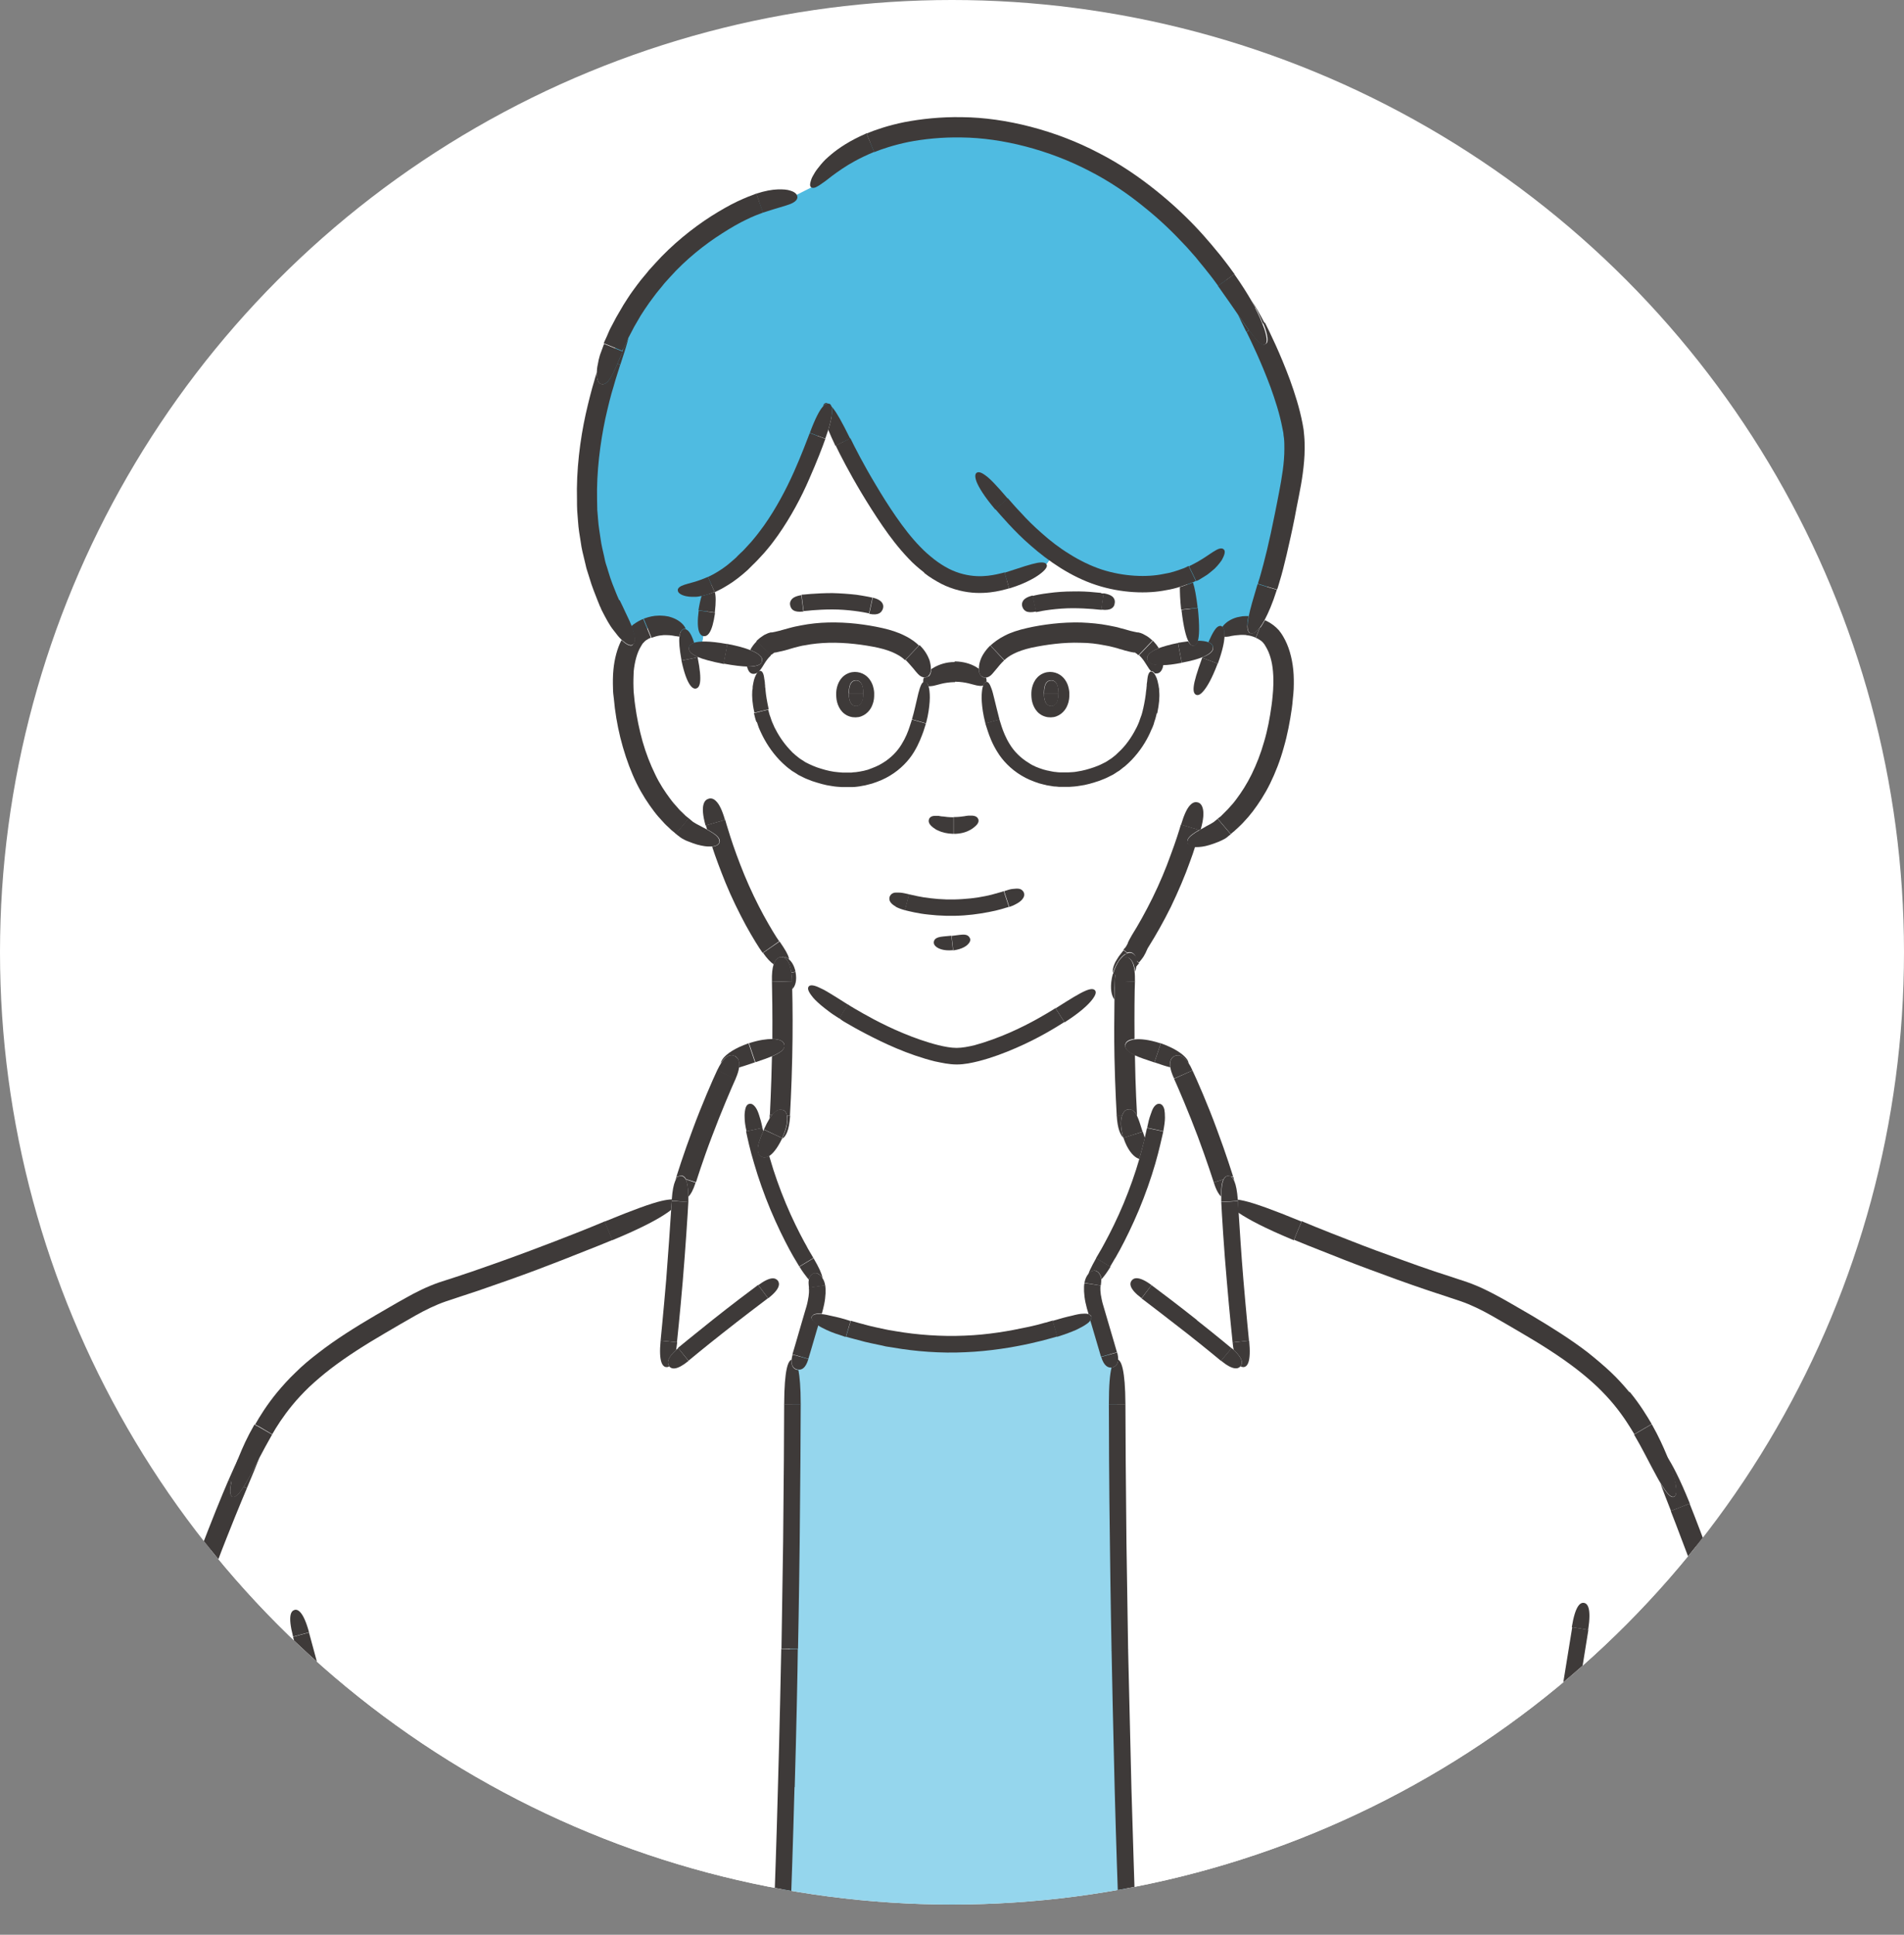
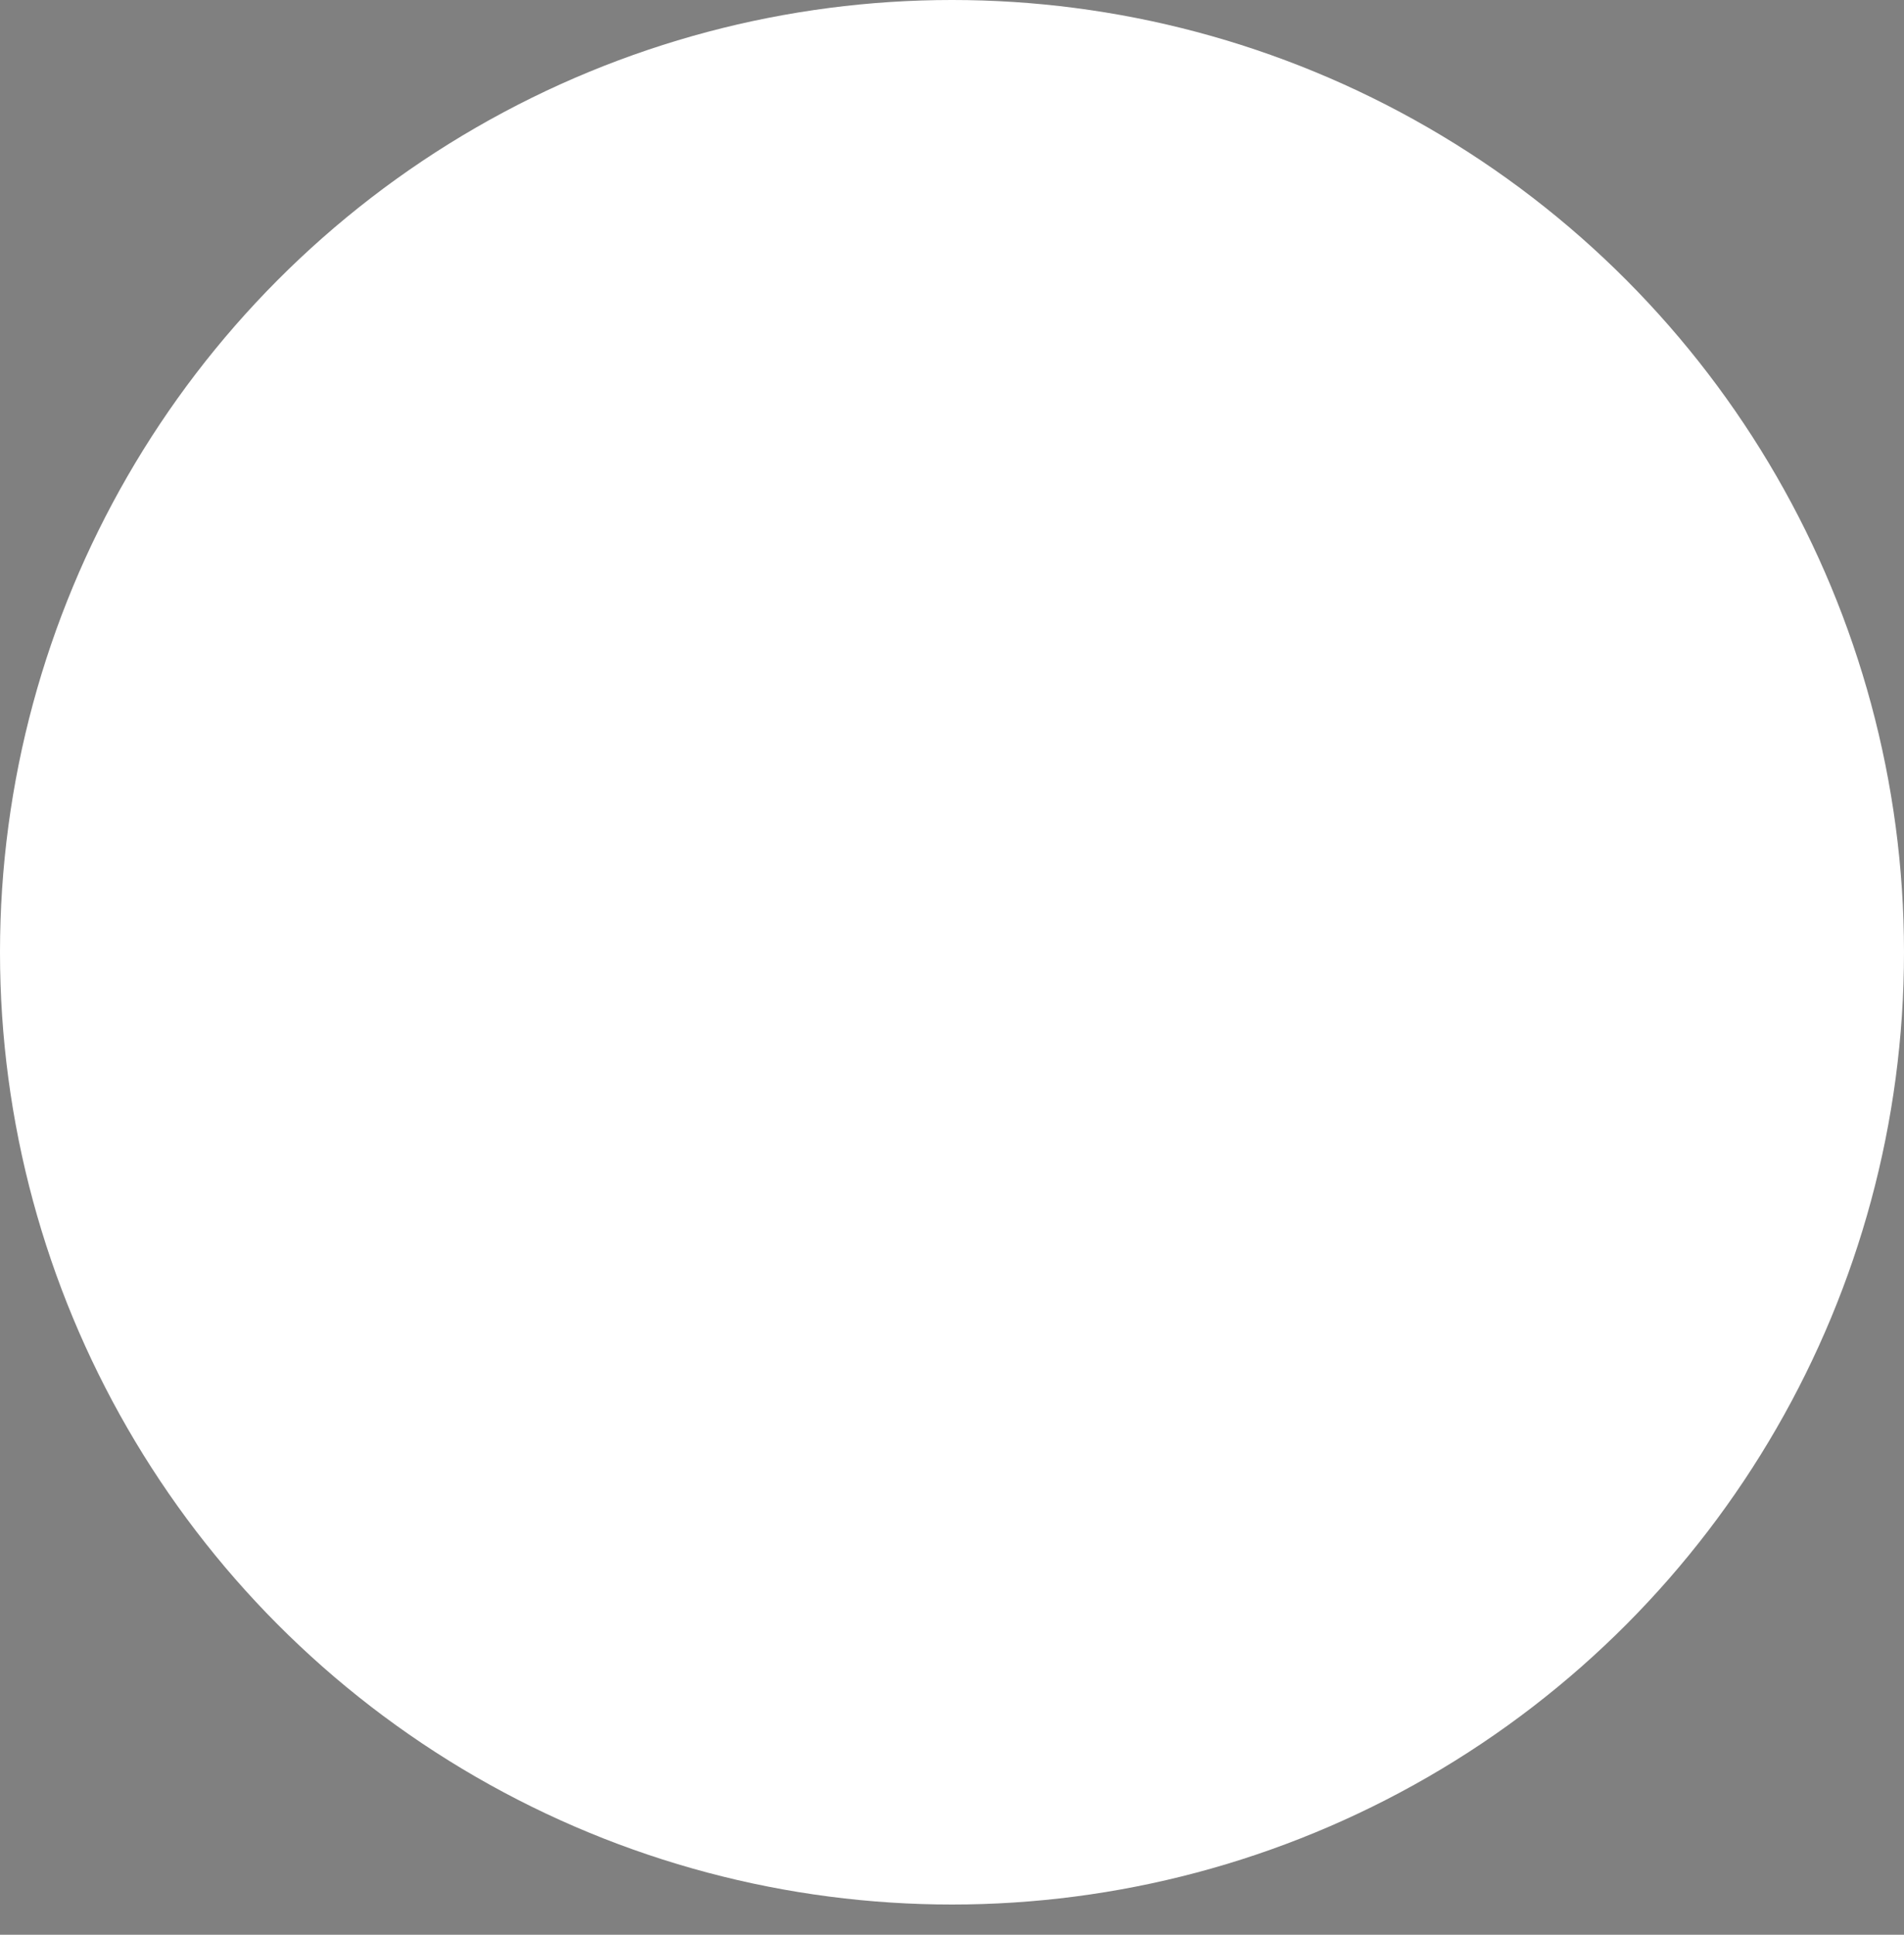
<svg xmlns="http://www.w3.org/2000/svg" id="_レイヤー_2" data-name="レイヤー 2" viewBox="0 0 92 93.46">
  <rect x="0" y="0" width="92" height="93.46" fill="#808080" stroke="none" />
  <defs>
    <style>
      .cls-1 {
        fill: none;
      }

      .cls-2 {
        fill: #95d6ed;
      }

      .cls-3 {
        fill: #3e3a39;
      }

      .cls-4 {
        fill: #fff;
      }

      .cls-5 {
        clip-path: url(#clippath);
      }

      .cls-6 {
        fill: #4fbbe1;
      }
    </style>
    <clipPath id="clippath">
-       <circle class="cls-1" cx="46" cy="46" r="46" />
-     </clipPath>
+       </clipPath>
  </defs>
  <g id="_レイヤー_1-2" data-name="レイヤー 1">
    <g>
      <circle class="cls-4" cx="46" cy="46" r="46" />
      <g class="cls-5">
        <g>
          <g>
            <path class="cls-4" d="M83.48,79.26c-.54-1.9-2.66-7.81-3.67-9.56l-.07.03c-.4-.78-.86-1.53-1.42-2.21-1.4-1.69-3.34-2.83-5.23-3.93-.8-.47-1.61-.94-2.5-1.23-3.8-1.23-7.53-2.68-11.18-4.33,0-.04,0-.07,0-.11-.66-2.27-1.51-4.51-2.54-6.69-.77-.37-1.62-.62-2.5-.76h-.03c.01,1.09.05,2.18.11,3.27h.11c.04.78.31,1.55.75,2.2l.16.05c-.57,1.99-1.43,3.89-2.57,5.64l.03.02c-.27.44-.14,1.07.01,1.59.03.09.05.18.08.27.25.85.5,1.69.74,2.54h.21c0,9.14.18,18.29.52,27.42h32.25c-.8-4.5-1.83-9.15-3.26-14.21Z" />
            <path class="cls-6" d="M33.08,30.72h.02c.03.19.07.38.11.57h.07c.2.02.4.05.6.09l.11-.65c.11-.79.21-1.58.32-2.37l-.03-.08c.57-.23,1.09-.61,1.55-1.02,2.13-1.96,3.19-4.78,4.15-7.52.8,1.87,1.78,3.67,2.92,5.36.97,1.44,2.24,2.9,3.98,3.12,1.28.16,2.53-.41,3.69-.96l.36-.49c.49.35,1,.66,1.55.9,1.5.67,3.33.78,4.82.18.12,1.12.25,2.23.37,3.35l.04.21c.3-.05.6-.1.9-.15l.07.02c.07-.21.14-.42.2-.62l.17.06c.31-.44.93-.58,1.49-.46.9-2.2,1.29-4.13,1.74-6.51.16-.83.29-1.67.23-2.51-.1-1.59-1.21-4.23-2.22-6.12,0,0,0,0,0,0-1.57-2.63-3.64-4.93-6.15-6.55-2.97-1.92-6.57-2.84-10.01-2.26-1.89.32-3.79,1.14-4.94,2.75l-.91.46c-1.03,0-2.03.4-2.92.89-2.14,1.18-3.91,2.93-5.07,4.99-1.98,4.71-2.95,9.99-.43,14.55.2.37.43.74.65,1.1.05-.09.11-.17.17-.26.54-.7,1.89-.8,2.4-.08Z" />
            <path class="cls-4" d="M37.99,47.65h1.08c2.44,2.02,5.77,3.38,7.15,3.38s4.35-1.28,6.68-3.19l1.01-.62c.15-.23.3-.45.47-.66.04-.05.09-.11.13-.16.07-.08.14-.16.2-.24.09-.11.17-.23.23-.37.05-.12.1-.23.17-.34.41-.67.8-1.36,1.14-2.08.41-.88.77-1.79,1.07-2.71l.05.02c.33-.02,1.35-.4,1.61-.61,1.95-1.5,2.81-4.07,3.02-6.58.08-.91,0-1.99-.55-2.69-.21-.27-.55-.46-.91-.53-.56-.12-1.18.02-1.49.46l-.17-.06c-.06.21-.13.42-.2.62l-.07-.02c-.3.05-.6.1-.9.15-.67.12-1.33.25-2,.39.11.24.15.5.13.75l-.2.03c.33,1.9-.72,3.99-2.36,4.7-1.68.73-3.81.49-4.82-1.17-.48-.8-.76-2.07-.79-3.06h-.08c-.12-.12-.25-.23-.39-.32-.78-.47-1.9-.37-2.52.31-.03.99-.31,2.27-.79,3.07-1.01,1.66-3.14,1.91-4.82,1.17-1.63-.71-2.68-2.79-2.36-4.69l-.28-.05c-.02-.23.01-.46.09-.67-.88-.19-1.76-.35-2.65-.5-.2-.03-.4-.07-.6-.1h-.07c-.04-.18-.07-.37-.11-.56h-.02c-.52-.72-1.86-.62-2.4.08-.06.08-.12.17-.17.26-.39.69-.45,1.63-.38,2.43.21,2.5,1.07,5.07,3.02,6.58.27.21,1.28.59,1.61.61l.07-.02c.55,1.67,1.25,3.27,2.16,4.72.23.36.47.7.75,1.01,0,.03,0,.06,0,.09.2.35.29.77.25,1.18Z" />
            <path class="cls-4" d="M57.3,27.85c-1.49.6-3.32.49-4.82-.18-.55-.25-1.07-.55-1.55-.9l-.36.49c-1.16.55-2.41,1.12-3.69.96-1.74-.21-3.01-1.68-3.98-3.12-1.14-1.69-2.12-3.49-2.92-5.36-.96,2.74-2.02,5.56-4.15,7.52-.45.42-.98.79-1.55,1.02l.03.08c-.11.79-.21,1.58-.32,2.37l-.11.65c.89.15,1.77.32,2.65.5.08-.2.2-.39.35-.54.14-.14.31-.27.5-.31.28-.05.51-.12.8-.2,1.32-.38,2.71-.34,4.06-.09.55.1,1.11.24,1.58.56.47.32.85.84.89,1.43v.21s0,.07,0,.11c.62-.67,1.74-.78,2.52-.31h.38c.04-.6.42-1.12.89-1.44.47-.32,1.03-.46,1.58-.56,1.34-.25,2.74-.29,4.06.09.28.08.51.15.8.2.2.04.37.17.5.31.13.13.24.29.31.46.66-.14,1.33-.27,2-.39l-.04-.21c-.12-1.12-.25-2.23-.37-3.35Z" />
            <path class="cls-4" d="M54.9,31.03c-.28-.05-.51-.12-.8-.2-1.32-.38-2.71-.34-4.06-.09-.55.1-1.11.24-1.58.56-.47.32-.85.84-.89,1.43h-.38c.14.09.28.2.39.33h.08c.03.98.31,2.26.79,3.06,1.01,1.66,3.14,1.91,4.82,1.17,1.64-.71,2.69-2.8,2.36-4.7l.2-.03c.03-.26-.02-.52-.13-.75-.08-.17-.18-.32-.31-.46-.14-.14-.31-.27-.5-.31Z" />
            <path class="cls-4" d="M36.77,55.87h-.01c.57,2.06,1.47,4.04,2.65,5.84l-.08.05c.27.44.14,1.07-.01,1.59-.02.08-.05.17-.07.25,5.02,1.93,8.99,1.67,13.48,0l.29-.09c-.03-.09-.05-.18-.08-.27-.15-.52-.28-1.15-.01-1.59l-.03-.02c1.13-1.74,2-3.65,2.57-5.64l-.16-.05c-.45-.65-.71-1.42-.75-2.2h-.11c-.06-1.08-.1-2.17-.11-3.27-.02-1.23,0-2.46.04-3.69,0-.08,0-.16,0-.23-.17.21-.33.43-.47.66l-1.01.62c-2.33,1.91-5.34,3.19-6.68,3.19s-4.71-1.36-7.15-3.38h-1.08c.04-.41-.05-.82-.25-1.18.05,1.34.07,2.68.05,4.02-.01,1.17-.06,2.34-.13,3.51-.24.65-.54,1.27-.9,1.86Z" />
            <path class="cls-2" d="M53.76,66.05c-.25-.85-.5-1.69-.74-2.54l-.29.09c-4.49,1.68-8.46,1.94-13.48,0-.25.85-.5,1.71-.75,2.56h-.21c0,9.11-.18,18.21-.52,27.31h16.72c-.33-9.13-.51-18.28-.52-27.42h-.21Z" />
            <path class="cls-4" d="M44.69,32.73c-.04-.59-.42-1.11-.89-1.43-.47-.32-1.03-.46-1.58-.56-1.34-.25-2.74-.29-4.06.09-.28.08-.51.15-.8.2-.2.04-.37.17-.5.31-.15.15-.27.34-.35.54-.08.21-.12.44-.09.67l.28.05c-.32,1.9.73,3.98,2.36,4.69,1.68.73,3.81.49,4.82-1.17.48-.8.76-2.08.79-3.07,0-.04,0-.07,0-.11v-.21Z" />
            <path class="cls-4" d="M38.49,66.16c.25-.86.5-1.71.75-2.56.02-.08.05-.17.07-.25.15-.52.28-1.15.01-1.59l.08-.05c-1.18-1.8-2.08-3.78-2.65-5.84h.01c.36-.59.66-1.22.9-1.86.07-1.17.11-2.34.13-3.51-.84.14-1.65.39-2.4.74-1.03,2.18-1.88,4.42-2.54,6.69,0,.04,0,.08,0,.12h-.16c-3.65,1.63-7.38,3.09-11.18,4.32-.89.29-1.7.76-2.5,1.23-1.89,1.11-3.83,2.25-5.23,3.93-.54.66-.99,1.38-1.39,2.13h0c-.35.72-.74,1.6-1.13,2.54h0c-.96,2.31-1.93,4.92-2.29,6.08-1.66,5.41-2.82,10.38-3.72,15.19h32.51c.33-9.09.51-18.2.52-27.31h.21Z" />
          </g>
          <g>
            <path class="cls-3" d="M86.69,90.52l-.96.19s0,.02,0,.03c.28,1.39.49,2.21.67,2.67,0,.02.01.04.02.05h.6c0-.05,0-.11,0-.17,0-.49-.08-1.34-.35-2.74,0,0,0-.02,0-.03Z" />
            <path class="cls-3" d="M81.61,75.26c.25.7.55,1.52.85,2.42.15.45.31.92.45,1.4.07.24.14.48.21.74.07.25.14.5.21.76.56,2.04,1.1,4.18,1.51,6.02.42,1.83.72,3.35.88,4.12l.96-.19c-.15-.78-.46-2.31-.88-4.15-.42-1.85-.96-4.01-1.53-6.06-.07-.26-.14-.51-.21-.76-.07-.25-.14-.5-.22-.75-.15-.5-.31-.97-.46-1.43-.31-.91-.61-1.74-.86-2.45-.52-1.41-.88-2.3-.88-2.3l-.91.36s.35.89.87,2.28Z" />
            <path class="cls-3" d="M80.94,71.59c.11.51.04.68-.06.72-.1.04-.26-.05-.54-.48-.03-.05-.07-.11-.11-.17.13.36.3.79.5,1.3,0,0,0,.02.01.03h0s.91-.36.91-.36h0s0-.02-.01-.03c-.46-1.14-.83-1.85-1.12-2.29.03.08.06.16.09.23.17.45.27.8.32,1.05Z" />
            <path class="cls-3" d="M6.31,90.68s0-.02,0-.03l-.56-.12-.4-.08s0,.02,0,.03c-.3,1.49-.4,2.39-.4,2.91,0,.02,0,.05,0,.07h.65c.18-.5.41-1.35.71-2.78Z" />
            <path class="cls-3" d="M6.32,90.65c.17-.82.51-2.43.98-4.37.47-1.94,1.07-4.21,1.71-6.37.16-.54.32-1.07.48-1.59.16-.5.34-1,.5-1.48.34-.95.67-1.82.96-2.55.58-1.47.98-2.4.98-2.4l-.16-.07s0,0,0,0c-.28.44-.44.52-.54.48-.09-.04-.16-.21-.05-.72,0,0,0-.01,0-.02l-.14-.06s-.41.94-.99,2.43c-.29.74-.63,1.62-.97,2.58-.17.48-.35.98-.52,1.52-.16.53-.32,1.06-.48,1.6-.64,2.17-1.25,4.46-1.72,6.41-.47,1.96-.81,3.58-.98,4.4l.4.08.56.12h0Z" />
            <polygon class="cls-3" points="12.43 68.87 12.43 68.87 12.45 68.88 12.43 68.87" />
            <path class="cls-3" d="M11.77,71.82l.16.07s0-.02.01-.03c.25-.58.44-1.06.6-1.46-.09.18-.18.34-.25.49-.22.41-.38.72-.52.93Z" />
            <path class="cls-3" d="M11.49,70.53c.02-.06.05-.13.08-.19-.16.33-.33.7-.52,1.14,0,0,0,.02-.01.03h0s.14.06.14.06c.05-.26.15-.59.32-1.04Z" />
            <path class="cls-3" d="M16.61,86.62c.17-.05.33-.28.07-1.28,0,0,0,0,0-.01l-.77.21s0,0,0,.01c.27.99.54,1.12.7,1.07Z" />
            <path class="cls-3" d="M15.91,85.54l.77-.21c-.29-1.1-1.75-6.47-1.75-6.47l-.77.21s1.44,5.37,1.75,6.47Z" />
            <path class="cls-3" d="M14.93,78.84c-.27-.99-.54-1.12-.7-1.07-.17.05-.33.28-.07,1.28,0,0,0,0,0,.01h0s.77-.21.77-.21h0s0,0,0-.01Z" />
            <path class="cls-3" d="M75.65,85.48l-.79-.13s0,0,0,.01c-.16,1.04.03,1.26.2,1.29.18.03.42-.12.59-1.16,0,0,0,0,0-.01Z" />
            <path class="cls-3" d="M74.87,85.35l.79.13c.19-1.15,1.09-6.75,1.09-6.75l-.11-.02-.67-.11s-.91,5.6-1.09,6.75Z" />
            <path class="cls-3" d="M76.74,78.72c.16-1.04-.03-1.26-.2-1.29-.18-.03-.42.12-.59,1.16,0,0,0,0,0,.01h0s.67.11.67.11l.11.02s0,0,0-.01Z" />
            <path class="cls-3" d="M54.38,67.84h0s0-.01,0-.02c-.01-1.66-.2-2.08-.36-2.14,0,.24-.13.33-.26.37-.02,0-.03,0-.05.01-.08.31-.13.85-.13,1.77,0,0,0,.01,0,.02h.8Z" />
            <path class="cls-3" d="M54.51,79.7s-.04-2.46-.08-5.17c-.03-2.71-.05-5.68-.05-6.69h-.8s0,0,0,0c0,1.01.01,3.98.05,6.7.03,2.72.08,5.18.08,5.18h.4s.4-.01.4-.01Z" />
            <path class="cls-3" d="M54.83,91.56s-.08-2.46-.16-5.17c-.07-2.71-.13-5.68-.16-6.69h-.4s-.4.01-.4.01h0c.02,1.01.08,3.98.15,6.69.07,2.71.16,5.18.16,5.18h.35s.44-.03.44-.03Z" />
            <path class="cls-3" d="M54.83,91.58s0-.01,0-.02l-.44.02h-.35s0,.01,0,.01c0,0,0,.01,0,.02.04,1.02.13,1.57.23,1.86h.46c.08-.29.13-.84.1-1.88Z" />
            <path class="cls-3" d="M38.25,65.68c-.17.05-.35.46-.36,2.14,0,0,0,.01,0,.02h.8s0-.01,0-.02c0-.81-.05-1.32-.11-1.64-.03,0-.05,0-.08-.01-.13-.04-.28-.15-.25-.48Z" />
            <path class="cls-3" d="M38.64,74.5c.03-2.7.05-5.66.05-6.67h-.8c0,1-.02,3.96-.05,6.66-.04,2.7-.08,5.15-.08,5.15h.4s.4.01.4.01c0,0,.05-2.45.08-5.16Z" />
            <path class="cls-3" d="M38.4,86.33c.08-2.7.14-5.66.15-6.67h-.4s-.4-.01-.4-.01c-.02,1.01-.08,3.96-.16,6.66-.07,2.7-.16,5.15-.16,5.15h.27s.53.03.53.03c0,0,.09-2.45.16-5.16Z" />
            <path class="cls-3" d="M38.24,91.5s0-.01,0-.02h0l-.53-.02h-.27s0,0,0,.01c-.04,1.2.04,1.75.15,1.99h.37c.12-.24.23-.79.28-1.96Z" />
            <path class="cls-3" d="M16.98,87.9c0-.82-.22-.97-.38-.97-.18,0-.39.14-.41.96,0,0,0,0,0,0h.8s0,0,0,0Z" />
            <path class="cls-3" d="M16.98,87.91h-.8c-.02.89-.08,5.3-.08,5.3h.3s.5.01.5.01c0,0,.07-4.41.08-5.32Z" />
            <path class="cls-3" d="M16.9,93.23s0,0,0,0h-.5s-.3-.01-.3-.01c0,0,0,0,0,0,0,.09,0,.17,0,.24h.78c0-.07.01-.15.01-.23Z" />
            <path class="cls-3" d="M75.6,88.09h0s0,0,0,0c.03-.76-.19-.91-.36-.92-.18,0-.4.12-.44.88,0,0,0,0,0,0h.07s.73.03.73.03h0Z" />
            <path class="cls-3" d="M74.59,93.03l.8.03s.18-4.12.21-4.97h0s-.73-.03-.73-.03h-.07c-.04.84-.21,4.96-.21,4.96Z" />
            <path class="cls-3" d="M75.39,93.07s0,0,0,0l-.8-.03s0,0,0,0c0,.17,0,.32.02.43h.73c.02-.11.04-.24.05-.4Z" />
            <path class="cls-3" d="M37.74,46.23s.01,0,.02,0c.06-.02.14-.02.23.02.04.02.08.04.13.08,0-.01,0-.02,0-.04-.04-.18-.18-.42-.45-.81h0s-.8.55-.8.55h0c.19.27.36.45.52.56.09-.28.23-.35.37-.36Z" />
            <path class="cls-3" d="M34.77,40.67c0,.09-.1.2-.36.23.16.49.39,1.11.65,1.75.29.71.65,1.44.98,2.05.33.6.63,1.08.81,1.33l.8-.56c-.15-.21-.43-.67-.75-1.25-.31-.57-.65-1.27-.93-1.95-.28-.68-.52-1.35-.68-1.85-.16-.5-.25-.82-.25-.82l-.76.22-.17.05s.02.07.05.19c.15.08.27.16.36.22.22.16.26.27.26.38Z" />
            <path class="cls-3" d="M35.03,39.61s0,0,0-.01c-.14-.48-.28-.75-.42-.89-.13-.14-.26-.16-.36-.13-.11.03-.21.1-.26.29-.05.19-.04.5.1,1,0,0,0,0,0,.01l.17-.05.76-.22h0Z" />
            <path class="cls-3" d="M51.43,49.39h0s.01,0,.02-.01c.75-.48,1.14-.85,1.33-1.1.19-.25.19-.37.13-.44-.06-.07-.18-.1-.46.02-.28.12-.71.38-1.43.84,0,0-.01,0-.02,0l.43.67h0Z" />
-             <path class="cls-3" d="M40.64,49.26c.06.04.15.1.26.16.12.07.26.15.42.24.16.09.35.19.56.3.83.43,1.97.98,3.29,1.31.34.07.68.15,1.06.15.39,0,.73-.08,1.06-.16.66-.17,1.26-.4,1.81-.64,1.09-.47,1.92-.99,2.33-1.25h0s-.43-.67-.43-.67h0c-.4.25-1.2.74-2.23,1.19-.51.22-1.09.44-1.68.6-.29.07-.6.13-.87.13-.27,0-.58-.06-.87-.13-.6-.15-1.18-.36-1.71-.58-.53-.22-1-.45-1.4-.66-.2-.11-.37-.2-.53-.29-.16-.09-.29-.17-.4-.23-.11-.06-.19-.12-.25-.15-.06-.04-.09-.06-.09-.06l-.36.57-.06.1s.03.02.09.06Z" />
            <path class="cls-3" d="M40.96,48.52c-.18-.11-.34-.22-.49-.31-.15-.09-.28-.17-.39-.24-.23-.14-.41-.23-.55-.29-.28-.12-.4-.09-.45-.03-.06.07-.06.19.13.44.09.13.24.28.45.46.11.09.23.19.38.3.14.11.31.22.5.34,0,0,.01,0,.02.01h0s.06-.1.06-.1l.36-.57s-.01,0-.02,0Z" />
            <path class="cls-3" d="M58.12,39.06c-.05-.2-.15-.28-.25-.3-.11-.03-.23-.01-.37.14-.14.15-.28.43-.43.93,0,0,0,0,0,.01l.88.26s.05-.03.07-.04c.14-.49.15-.8.1-1Z" />
            <path class="cls-3" d="M57.37,40.67c0-.11.04-.22.26-.38.08-.06.18-.12.31-.2l-.88-.26c-.08.28-.25.82-.49,1.46-.23.65-.54,1.39-.88,2.08-.34.69-.7,1.33-.99,1.79-.08.14-.16.28-.21.4v.03s-.02.01-.02.02c0,.01-.01.03-.02.04-.01.03-.03.05-.04.07-.03.05-.06.08-.09.11-.02.03-.04.04-.04.04l.18.15c.13-.05.22-.02.29.03.08.06.15.16.15.34l.13.11s.02-.02.05-.06c.03-.04.08-.09.14-.18.03-.04.06-.09.09-.15.02-.03.03-.06.05-.09,0-.02.02-.03.02-.05,0-.01.01-.03.02-.04.03-.08.07-.16.14-.26.3-.48.68-1.14,1.04-1.87.35-.73.68-1.5.92-2.18.1-.26.18-.51.25-.73-.28-.02-.38-.13-.38-.23Z" />
            <path class="cls-3" d="M54.88,46.71c.05-.05.1-.11.16-.18h0s-.13-.12-.13-.12c0,0,0,0,0,.01,0,.08-.02.17-.04.28Z" />
            <path class="cls-3" d="M54.37,46.1s.07-.04.1-.05l-.18-.15h0c-.08.1-.16.21-.23.3-.06.09-.11.18-.16.26-.08.16-.12.29-.13.39,0,.06,0,.12,0,.16.18-.55.42-.81.59-.92Z" />
            <path class="cls-3" d="M60.41,30.59c-.09-.04-.17-.17-.13-.52,0-.09.03-.19.05-.31,0,0,0,0,0,0-.1,0-.2,0-.3.01-.09.02-.18.03-.26.05-.32.09-.53.25-.65.39-.02.02-.04.05-.05.07.05.05.09.15.09.34,0,.04,0,.09,0,.14.02,0,.04,0,.07,0,.04,0,.07,0,.12-.01.05,0,.09-.02.15-.03.11-.02.25-.04.44-.05.05,0,.1,0,.15,0,.06,0,.11,0,.18.02.12.01.26.05.4.11,0,0,0,0,.01,0l.2-.5c-.22.28-.36.32-.46.28Z" />
            <path class="cls-3" d="M60.88,30.31l-.2.5h0c.08.03.16.08.25.14.04.04.09.07.12.12,0,.01.02.02.03.03.01.02.02.03.03.05.02.03.04.06.06.1.17.28.3.69.34,1.19.02.25.03.51.01.78,0,.14-.02.27-.03.42-.01.14-.03.29-.05.44-.08.59-.19,1.18-.36,1.75-.16.57-.37,1.1-.6,1.57-.23.47-.49.87-.73,1.19-.06.08-.12.16-.18.23-.06.07-.12.13-.17.19-.1.12-.21.21-.29.3-.04.04-.08.08-.11.11-.03.03-.06.05-.09.07-.05.04-.07.06-.07.06l.29.34.34.4s.03-.02.08-.07c.03-.02.06-.05.1-.08.04-.04.08-.08.13-.12.09-.09.22-.2.34-.34.06-.07.13-.14.2-.22.07-.08.13-.17.21-.26.28-.37.58-.82.84-1.35.26-.53.49-1.12.66-1.74.18-.62.3-1.26.39-1.89.02-.16.04-.31.05-.47.02-.15.03-.31.04-.47.01-.31.01-.62-.02-.92-.06-.6-.22-1.16-.48-1.6-.03-.06-.07-.11-.1-.16-.02-.03-.04-.05-.05-.07-.02-.02-.04-.05-.06-.08-.09-.1-.18-.18-.27-.25-.15-.11-.29-.19-.41-.24-.09.16-.16.28-.23.37,0,0,0,0,0,0Z" />
            <path class="cls-3" d="M58.85,39.54s0,0-.01.01c-.04.03-.07.06-.11.09-.02.01-.03.03-.05.04,0,0-.01.01-.02.02-.05.03-.12.07-.18.11-.14.07-.26.14-.36.2-.04.02-.07.04-.11.06-.02.01-.05.03-.07.04h0c-.13.07-.23.14-.31.2-.22.16-.26.27-.26.38,0,.1.1.22.38.23.02,0,.04,0,.06,0,.16,0,.37-.02.63-.1.13-.04.28-.09.45-.16.09-.04.18-.08.29-.14.03-.02.06-.04.09-.06.03-.02.04-.03.06-.05.04-.03.08-.07.13-.1,0,0,0,0,.01-.01l-.34-.4-.29-.34h0Z" />
            <path class="cls-3" d="M31.47,30.81h0s0,0,.01,0c.14-.05.27-.09.4-.11.06-.01.12-.01.18-.02.05,0,.11,0,.15,0,.19,0,.33.03.44.05.06,0,.1.02.15.02,0,0,.02,0,.03,0,.03-.27.13-.35.22-.37.03,0,.06,0,.09,0-.03-.05-.06-.12-.12-.19-.12-.14-.33-.3-.65-.39-.08-.03-.17-.03-.26-.05-.09,0-.19-.02-.3-.01-.21,0-.44.05-.69.14,0,0-.01,0-.02,0l.37.9h0Z" />
            <path class="cls-3" d="M30.58,31.16c-.09.05-.23.04-.48-.18-.02-.02-.04-.04-.07-.06-.21.41-.34.91-.39,1.43-.03.3-.03.61-.02.92,0,.16.02.32.04.47.02.15.03.31.05.47.08.63.21,1.27.39,1.89.18.62.4,1.21.66,1.74.26.53.56.98.84,1.35.07.09.14.18.21.26.07.08.14.15.2.22.12.14.24.25.34.34.05.05.09.09.13.12.04.03.07.06.1.08.05.05.08.07.08.07l.38-.45.25-.29s-.02-.02-.07-.06c-.02-.02-.05-.04-.09-.07-.03-.03-.07-.07-.11-.11-.08-.08-.19-.17-.29-.3-.05-.06-.11-.12-.17-.19-.06-.07-.12-.15-.18-.23-.24-.32-.51-.72-.73-1.19-.23-.47-.44-1.01-.6-1.57-.16-.57-.28-1.16-.36-1.75-.02-.15-.04-.29-.05-.44-.02-.15-.03-.29-.03-.42-.01-.27,0-.54.01-.78.05-.49.17-.91.34-1.19.02-.04.04-.07.06-.1.01-.02.02-.03.03-.05.01-.01.02-.02.03-.03.03-.04.08-.08.12-.12.09-.06.18-.11.25-.14h0l-.37-.9h0c-.14.05-.3.14-.48.27-.03.03-.06.05-.1.08.06.15.11.28.13.39.08.32.02.45-.07.51Z" />
            <path class="cls-3" d="M32.66,40.28s.01,0,.01.01c.04.04.09.07.13.1.02.02.04.03.06.05.03.02.06.04.09.06.11.06.2.11.29.14.17.07.32.12.45.16.27.07.47.1.63.09.03,0,.05,0,.08,0,.26-.02.36-.14.36-.23,0-.11-.04-.22-.26-.38-.09-.06-.21-.14-.36-.22-.04-.02-.08-.05-.13-.07-.11-.06-.23-.12-.36-.19-.06-.04-.13-.07-.18-.11,0,0-.01-.01-.02-.02-.02-.01-.03-.03-.05-.04-.03-.03-.07-.06-.11-.09,0,0,0,0-.01-.01h0s-.25.29-.25.29l-.38.45Z" />
            <path class="cls-3" d="M43.28,43.8c.11.06.26.12.45.17h0s.2-.77.2-.77h0c-.17-.04-.31-.07-.43-.08-.11-.01-.2,0-.27,0-.14.03-.21.11-.24.19-.03.08-.03.19.06.3.05.06.12.12.23.18Z" />
            <path class="cls-3" d="M43.73,43.97c.21.05.63.16,1.14.21.51.06,1.12.08,1.7.04.58-.04,1.13-.14,1.53-.23.2-.05.36-.09.47-.13.11-.03.18-.05.18-.05l-.25-.76s-.06.02-.16.05c-.1.03-.25.07-.43.12-.36.09-.86.18-1.39.21-.53.04-1.09.02-1.56-.04-.47-.05-.85-.15-1.04-.19l-.2.77Z" />
            <path class="cls-3" d="M49.21,42.93c-.07-.01-.16,0-.27.01-.12.01-.25.05-.42.11h0s.25.76.25.76h0c.19-.06.33-.14.43-.2.11-.07.18-.14.22-.2.09-.12.08-.23.05-.3-.04-.08-.11-.16-.25-.18Z" />
            <path class="cls-3" d="M33.05,30.39c-.09.02-.19.1-.22.37-.03.23,0,.58.1,1.14,0,0,0,0,0,.01l.78-.16s0,0,0-.01c0,0,0,0,0-.01-.37-.16-.44-.31-.42-.45.01-.08.08-.17.25-.23-.14-.45-.28-.61-.4-.65-.03-.01-.06-.01-.09,0Z" />
            <path class="cls-3" d="M32.93,31.92c.26,1.21.55,1.38.7,1.34.18-.04.32-.3.08-1.5,0,0,0,0,0-.01l-.78.16s0,0,0,.01Z" />
            <path class="cls-3" d="M59.07,30.28s-.04-.03-.06-.04c-.09-.02-.2.01-.34.23-.08.12-.17.3-.28.55.16.06.21.15.23.24.02.14-.06.32-.52.49,0,0,0,0,0,.02,0,0,0,0,0,.01l.75.28s0-.01,0-.02c.22-.6.3-1.01.32-1.28,0-.05,0-.1,0-.14,0-.19-.04-.29-.09-.34Z" />
            <path class="cls-3" d="M58.08,31.8c-.25.69-.37,1.1-.4,1.36-.03.26.03.36.11.4.08.04.2.02.37-.19.17-.2.4-.59.67-1.3,0,0,0-.01,0-.02l-.75-.28s0,.01,0,.01Z" />
            <path class="cls-3" d="M49.89,28.77h0s0,0,0,0c-.26.06-.4.16-.46.26-.06.1-.06.2-.03.28.03.09.08.17.18.22.1.05.25.06.49.01h0s-.17-.78-.17-.78h0Z" />
            <path class="cls-3" d="M53.2,28.64c-.08-.01-.19-.02-.33-.03-.28-.03-.65-.05-1.04-.04-.39,0-.81.03-1.16.08-.35.04-.64.1-.78.14h0l.17.78h0c.13-.03.39-.08.71-.12.32-.04.7-.07,1.06-.07.36,0,.71.02.97.04.13.01.23.02.31.03.07,0,.11.01.11.01l.07-.52.04-.27s-.04,0-.12-.01Z" />
            <path class="cls-3" d="M53.22,29.45h0c.24.03.4,0,.49-.06.1-.06.14-.15.15-.24.02-.09.01-.19-.06-.28-.07-.09-.22-.17-.48-.21h0s-.04.27-.04.27l-.07.52h0Z" />
            <path class="cls-3" d="M41.99,29.65c.24.05.39.03.49-.02.1-.05.15-.14.18-.22.03-.09.03-.19-.03-.28-.06-.1-.2-.2-.46-.26h0s-.13.61-.13.61l-.04.17h0Z" />
            <path class="cls-3" d="M42.16,28.87c-.14-.03-.43-.09-.78-.14-.35-.04-.76-.07-1.16-.08-.39,0-.77.02-1.04.04-.14.01-.25.02-.33.03-.08,0-.12.01-.12.01l.1.79s.04,0,.11-.01c.07,0,.18-.02.31-.03.26-.02.6-.04.97-.04.36,0,.74.03,1.06.07.32.04.58.09.71.12l.04-.17.13-.61h0Z" />
            <path class="cls-3" d="M38.72,28.75c-.26.04-.41.12-.48.22-.07.09-.08.19-.06.27.02.09.06.18.15.24.1.06.25.09.49.06h0s-.1-.79-.1-.79h0Z" />
            <path class="cls-3" d="M46.05,45.91h0s-.08-.71-.08-.71h0c-.31.03-.5.04-.63.08-.13.04-.19.11-.21.18-.02.07-.02.17.1.27.12.1.37.21.81.17Z" />
            <path class="cls-3" d="M46.06,45.91c.44-.06.66-.22.75-.34.1-.12.08-.22.04-.28-.04-.07-.11-.13-.24-.14-.13-.01-.32.02-.63.06h0s.08.71.08.71h0Z" />
            <path class="cls-3" d="M54.77,46.08c-.07-.05-.17-.08-.29-.03h0s-.07.03-.1.05c-.17.11-.42.37-.59.92,0,0,0,.02,0,.03,0,0,0,0,0,.01l.12.04c.08-.73.31-.86.51-.85.16,0,.36.13.43.68.02-.07.04-.14.05-.2.03-.11.04-.2.04-.28,0,0,0,0,0-.01h0c0-.18-.07-.28-.15-.34Z" />
            <path class="cls-3" d="M53.87,47.39c0-.11.01-.21.02-.31l-.12-.04s0,0,0,.01c-.15.57-.08.94.01,1.12.02.05.05.08.07.11,0-.39.01-.7.02-.89l.8.02h0l-.8-.02s0,0,0-.01Z" />
            <path class="cls-3" d="M37.76,46.23c.17,0,.38.14.47.75l.21-.04h0c-.07-.32-.2-.5-.33-.61-.04-.04-.09-.06-.13-.08-.09-.04-.16-.04-.23-.02Z" />
            <path class="cls-3" d="M38.27,47.39s0,0,0,.01h0c0,.1,0,.22.01.38.01,0,.02-.02.03-.03.11-.12.21-.38.13-.8h0s-.21.04-.21.04c.02.12.03.25.03.41Z" />
            <path class="cls-3" d="M11.18,71.57s0,.01,0,.02c-.11.51-.04.68.05.72.1.04.26-.04.54-.48,0,0,0,0,0,0h0c.14-.22.31-.52.52-.93.08-.15.16-.31.25-.49.17-.32.36-.68.59-1.08,0,0,.01-.02.02-.03l-.71-.41h-.02s-.12-.08-.12-.08c0,0-.01.02-.02.03-.34.59-.56,1.09-.73,1.51-.03.07-.05.13-.08.19-.17.45-.26.78-.32,1.04Z" />
            <path class="cls-3" d="M13.15,69.29h0c.2-.35.52-.86.98-1.42.23-.28.5-.57.81-.87.31-.29.66-.59,1.05-.89.77-.59,1.67-1.16,2.63-1.72.48-.28.97-.57,1.45-.84.48-.27.97-.51,1.46-.68.53-.18,1.06-.35,1.57-.52.51-.18,1.01-.35,1.49-.52.96-.34,1.83-.67,2.57-.96.74-.29,1.34-.53,1.77-.7.42-.17.66-.27.66-.27l-.37-.9s-.23.1-.65.27c-.42.17-1.02.41-1.75.69-.73.28-1.6.61-2.55.95-.47.17-.97.34-1.48.52-.51.17-1.04.35-1.58.52-.57.2-1.1.46-1.61.75-.51.28-.99.57-1.48.85-.97.57-1.91,1.16-2.72,1.79-.41.31-.79.63-1.12.96-.34.32-.63.65-.89.96-.51.62-.85,1.18-1.06,1.55l.12.07h.02s.71.42.71.42Z" />
            <path class="cls-3" d="M32.46,58.01s0-.05,0-.07c-.11,0-.27.02-.49.07-.51.12-1.34.42-2.73.99,0,0-.02,0-.03.01l.37.9s.02,0,.03-.01c1.4-.58,2.19-1.01,2.62-1.31.08-.05.14-.1.2-.15.01-.17.02-.32.03-.42h.24s-.24,0-.24,0c0,0,0,0,0-.01Z" />
            <path class="cls-3" d="M78.95,69.29h0s.01.02.02.03c.37.63.63,1.16.85,1.57.17.31.3.57.42.76.04.06.07.12.11.17.28.44.44.52.54.48.1-.04.16-.21.06-.72-.06-.26-.15-.6-.32-1.05-.03-.07-.06-.15-.09-.23-.17-.41-.39-.9-.71-1.47,0,0-.01-.02-.02-.03l-.84.49h0Z" />
            <path class="cls-3" d="M78.73,67.25c-.26-.31-.55-.64-.89-.96-.34-.32-.72-.64-1.12-.96-.82-.63-1.76-1.22-2.72-1.79-.49-.28-.97-.57-1.48-.85-.51-.28-1.04-.55-1.61-.75-.53-.18-1.06-.35-1.58-.52-.51-.17-1.01-.35-1.48-.52-.95-.34-1.82-.66-2.55-.95-.73-.28-1.33-.52-1.75-.69-.42-.17-.65-.27-.65-.27l-.24.57-.13.33s.24.1.66.27c.42.17,1.03.41,1.77.7.74.29,1.61.61,2.57.96.48.17.98.35,1.49.52.51.17,1.04.34,1.57.52.49.17.98.41,1.46.68.48.27.97.56,1.45.84.96.56,1.86,1.13,2.63,1.72.38.29.73.59,1.05.89.31.3.58.59.81.87.46.56.77,1.07.98,1.42h0l.84-.49h0c-.22-.37-.55-.93-1.06-1.55Z" />
            <path class="cls-3" d="M62.9,59.01s-.02,0-.03-.01c-1.39-.57-2.23-.87-2.74-.99-.13-.03-.24-.05-.32-.06,0,.02,0,.04,0,.06,0,0,0,0,0,.01h0c0,.13.02.32.03.56,0,0,.02.01.03.02.43.29,1.22.72,2.62,1.3,0,0,.02,0,.03.01l.13-.33.24-.57h0Z" />
            <path class="cls-3" d="M54.4,46.23c-.19,0-.43.12-.51.85,0,.09-.02.19-.02.31,0,0,0,0,0,.01l.8.02h.17s0,0,0,0c0-.2,0-.37-.02-.51-.06-.55-.26-.67-.43-.68Z" />
            <path class="cls-3" d="M53.85,48.3c-.01.75-.02,1.79,0,2.77.03,1.49.11,2.83.11,2.83h.26s.01-.05.02-.06c.08-.2.2-.25.31-.25.1,0,.22.04.33.2.01.02.02.04.03.05h.03s-.08-1.33-.1-2.8c0-.03,0-.05,0-.08-.1-.04-.17-.08-.24-.13-.2-.13-.25-.26-.23-.37.02-.1.09-.21.34-.26.03,0,.07-.01.11-.02-.01-1.19,0-2.33.02-2.77h-.17s-.8-.03-.8-.03c0,.19-.01.5-.02.89Z" />
            <path class="cls-3" d="M54.94,53.85s0,0,0-.01h-.03s.02.04.03.06c0-.02,0-.03,0-.05Z" />
            <path class="cls-3" d="M54.22,53.88h-.26s0,.01,0,.01c0,0,0,0,0,.01.04.64.18.93.32,1.06,0,0,0,0,0,0-.16-.52-.13-.87-.06-1.08Z" />
            <path class="cls-3" d="M38.27,47.4h0s0,0,0-.01c0-.16-.02-.29-.03-.41-.09-.61-.3-.74-.47-.75,0,0-.01,0-.02,0-.13,0-.28.08-.37.36-.06.18-.09.44-.08.83,0,0,0,0,0,.01l.97-.03Z" />
            <path class="cls-3" d="M37.81,53.61c.09.03.18.1.22.28h.14s.08-1.34.11-2.82c.03-1.23.02-2.55,0-3.29,0-.15,0-.28-.01-.38h0l-.97.03h0c.01.44.03,1.57.02,2.76.09,0,.18,0,.24.02.25.05.33.16.34.27.02.1-.03.23-.23.36-.09.06-.21.12-.37.19,0,0,0,.01,0,.02-.03,1.47-.1,2.8-.1,2.8h.12s.08-.09.12-.12c.14-.13.27-.14.38-.11Z" />
-             <path class="cls-3" d="M37.81,54.96s0,0,0,.01c0,0,0,0,0,.01,0,.01-.01.02-.02.03.17-.09.34-.37.39-1.11,0,0,0,0,0-.01h-.14s0,.02,0,.03c.03.2,0,.53-.23,1.03Z" />
+             <path class="cls-3" d="M37.81,54.96s0,0,0,.01c0,0,0,0,0,.01,0,.01-.01.02-.02.03.17-.09.34-.37.39-1.11,0,0,0,0,0-.01h-.14s0,.02,0,.03Z" />
            <path class="cls-3" d="M37.19,53.84s0,0,0,.01c0,.07,0,.13,0,.19.04-.07.09-.14.13-.19h-.12Z" />
            <path class="cls-3" d="M30.08,16.97s0,.01,0,.01c-.07.18-.13.33-.2.47-.02.04-.03.08-.05.12l.15.05h0s0-.01,0-.02c.07-.22.13-.41.19-.59.06-.18.1-.33.14-.47.02-.08.04-.15.05-.22-.06.12-.1.23-.14.31-.05.1-.08.18-.11.24-.02.06-.03.09-.03.09l-.77-.32h0l.77.32Z" />
            <path class="cls-3" d="M29.83,17.57c-.04.09-.07.18-.11.25-.11.22-.18.38-.26.49-.16.23-.29.27-.4.24-.1-.02-.2-.12-.22-.41,0-.05,0-.11,0-.17-.04.13-.08.26-.12.41-.14.46-.28,1.01-.42,1.63-.27,1.22-.46,2.71-.42,4.13,0,.18,0,.36.01.53.01.18.03.35.04.52.02.34.08.68.13.99.04.32.12.62.19.91.04.14.06.28.1.41.04.13.08.26.12.38.14.49.31.87.41,1.14.06.13.09.24.13.31.03.07.05.11.05.11l.35-.16.53-.25s-.02-.03-.05-.1c-.03-.06-.07-.16-.12-.28-.1-.25-.25-.6-.38-1.05-.03-.11-.07-.23-.11-.35-.04-.12-.06-.25-.09-.38-.06-.26-.13-.54-.17-.84-.04-.3-.1-.6-.12-.92-.01-.16-.03-.32-.04-.48-.01-.16,0-.33-.01-.5-.03-1.33.15-2.73.4-3.91.13-.58.26-1.12.4-1.56.12-.44.25-.8.32-1.04h0l-.15-.05Z" />
            <path class="cls-3" d="M29.06,29.43s0,.01,0,.02c.22.43.4.77.59,1,.15.2.27.35.38.45.02.02.05.04.07.06.25.22.39.23.48.18.09-.06.15-.19.07-.51-.03-.11-.07-.24-.13-.39-.03-.07-.06-.15-.1-.24-.13-.26-.27-.59-.47-.99,0,0,0-.01,0-.02h0s-.53.25-.53.25l-.35.16Z" />
            <path class="cls-3" d="M36.86,10.27h0s.01,0,.01,0c.69-.23,1.09-.32,1.33-.42.24-.1.32-.21.33-.31,0-.05-.01-.11-.06-.17-.05-.06-.14-.12-.28-.16-.14-.05-.35-.07-.62-.06-.27.01-.61.07-1.01.2,0,0-.01,0-.02,0l.32.92h0Z" />
            <path class="cls-3" d="M30.11,16.88c.02-.05.06-.13.11-.24.04-.09.09-.2.14-.31,0-.02.02-.04.03-.06.07-.14.16-.3.25-.48.1-.17.21-.36.32-.55.12-.19.26-.4.4-.6.08-.1.15-.21.23-.31.04-.05.08-.11.12-.16.04-.05.08-.1.13-.16.09-.1.17-.21.26-.32.09-.1.19-.21.28-.31.75-.84,1.68-1.58,2.52-2.11.42-.27.82-.5,1.16-.66.34-.17.62-.27.81-.34h0l-.32-.92h0c-.22.08-.54.2-.92.38-.38.18-.8.42-1.26.71-.91.58-1.9,1.38-2.71,2.28-.1.11-.2.22-.3.33-.09.12-.19.23-.28.34-.05.06-.09.11-.14.17-.04.06-.09.12-.13.17-.08.11-.17.23-.25.34-.16.22-.3.45-.43.65-.12.21-.24.41-.35.6-.1.19-.19.36-.27.51-.08.15-.13.29-.18.4-.05.11-.09.2-.12.26-.02.06-.04.09-.04.09l.13.05.77.32s.01-.03.03-.09Z" />
            <path class="cls-3" d="M28.84,18.15c.02.29.12.38.22.41.11.02.24-.02.4-.24.08-.11.16-.27.26-.49.04-.07.07-.16.11-.25.02-.04.03-.08.05-.12.06-.14.13-.29.2-.47,0,0,0-.01,0-.01l-.77-.32-.13-.05s0,.01,0,.02c-.07.19-.13.36-.19.52-.05.16-.08.3-.1.43-.04.17-.05.3-.05.42,0,.06,0,.12,0,.17Z" />
            <path class="cls-3" d="M61.01,15.64l.08-.04s0-.01,0-.02c-.23-.44-.43-.79-.61-1.05.07.12.13.24.19.34.16.3.27.55.35.77Z" />
            <path class="cls-3" d="M59.8,15.16c.11.24.25.52.41.85,0,0,0,.01,0,.02l.14-.07c-.13-.17-.27-.39-.45-.64-.04-.05-.07-.11-.11-.16Z" />
            <path class="cls-3" d="M61.13,16.63c-.09.05-.26-.02-.58-.43-.06-.07-.12-.15-.18-.24l-.14.07c.24.49.71,1.46,1.16,2.67.22.61.44,1.28.57,1.96.02.08.03.17.05.25,0,.08.02.17.03.25.02.17.02.34.02.52,0,.35-.03.7-.08,1.06-.05.35-.11.71-.18,1.06-.07.35-.13.69-.2,1.02-.13.65-.26,1.25-.38,1.75-.12.5-.23.91-.31,1.19-.04.14-.07.25-.1.33-.02.07-.03.11-.03.11l.59.18.34.1s.01-.04.04-.12c.02-.08.06-.19.1-.34.09-.29.2-.72.32-1.23.12-.52.26-1.13.39-1.79.06-.33.13-.68.2-1.03.07-.35.14-.73.19-1.11.05-.38.09-.78.09-1.18,0-.2,0-.4-.02-.61-.01-.1-.02-.2-.03-.31-.02-.1-.03-.2-.05-.29-.15-.78-.38-1.48-.61-2.12-.47-1.27-.96-2.27-1.21-2.77l-.08.04c.04.09.07.18.1.26.16.51.12.69.02.73Z" />
            <path class="cls-3" d="M60.76,28.21s0,.01,0,.02c-.21.7-.35,1.18-.42,1.53-.02.12-.04.22-.05.31-.04.35.04.48.13.52.1.04.24,0,.46-.28,0,0,0,0,0,0,.07-.09.15-.22.23-.37.17-.32.37-.77.58-1.43,0,0,0-.01,0-.02l-.34-.1-.59-.18h0Z" />
            <path class="cls-3" d="M44.86,32.66c-.05.05-.11.06-.16.07-.02,0-.04,0-.06,0-.03.07-.03.13-.03.18,0,.02,0,.04.01.06.03-.02.05-.03.08-.02.06,0,.12.05.17.2.06,0,.13,0,.23-.02.21-.04.5-.17,1.04-.18,0,0,0,0,.01,0v-.97s-.01,0-.02,0c-.42,0-.74.12-.98.25-.06.03-.11.07-.16.1,0,0,0,0,0,0,0,.04,0,.07,0,.1-.02.13-.07.2-.12.25Z" />
            <path class="cls-3" d="M46.15,32.93c.54.01.83.14,1.04.18.11.02.18.03.25.02.03,0,.05-.01.07-.02.05-.13.11-.17.16-.17,0-.01,0-.02,0-.04,0-.04,0-.11-.03-.17-.02,0-.04,0-.06,0-.05,0-.1-.02-.16-.07-.05-.05-.1-.12-.12-.25,0-.03,0-.06,0-.1,0,0,0,0-.01-.01-.05-.03-.1-.07-.16-.1-.23-.13-.56-.24-.98-.25,0,0-.01,0-.02,0v.97s0,0,.01,0Z" />
            <path class="cls-3" d="M47.43,32.66c.05.05.1.06.16.07.02,0,.04,0,.06,0,.09-.01.19-.06.29-.17.06-.07.13-.15.22-.26.09-.11.2-.25.36-.4h0s-.67-.72-.67-.72c0,0,0,0-.01.01-.25.25-.4.5-.47.71-.06.17-.07.31-.07.42,0,.03,0,.07,0,.1.02.13.07.2.12.25Z" />
            <path class="cls-3" d="M55.71,30.96s-.02-.02-.07-.06c-.05-.04-.11-.1-.22-.17-.05-.03-.12-.07-.2-.11-.04-.02-.08-.03-.13-.05-.02,0-.05-.01-.08-.02-.02,0-.03,0-.05,0-.11-.02-.23-.05-.36-.08-.14-.04-.3-.09-.47-.13-.09-.03-.18-.05-.28-.07-.1-.02-.2-.04-.3-.06-.41-.08-.85-.12-1.31-.14-.45-.01-.92.01-1.36.06-.45.05-.87.12-1.26.21-.4.09-.78.21-1.08.37-.3.15-.54.34-.68.47l.67.71c.09-.09.23-.2.45-.31.22-.11.5-.21.85-.29.71-.15,1.58-.27,2.38-.24.41,0,.8.05,1.15.12.09.02.18.03.26.05.08.02.17.04.24.06.08.02.16.04.24.07.08.02.16.04.24.07.16.04.3.08.44.1h.02s.01,0,.01,0h0s0,0,0,0c0,0,.01,0,.02,0,.02,0,.03.02.05.03.04.02.07.05.09.07.02.02.04.03.04.03l.25-.26.42-.44Z" />
            <path class="cls-3" d="M55.43,31.86c-.03-.14.05-.34.56-.55-.07-.12-.16-.23-.27-.35,0,0,0,0-.01-.01l-.42.44-.25.26h0s0,0,0,0c.15.14.24.28.31.39.07.11.13.2.18.28.03.04.06.07.09.1.05,0,.11.01.18.11.02,0,.03,0,.05,0,.1.01.24-.02.33-.27.01-.04.02-.09.03-.14-.57.02-.74-.12-.77-.27Z" />
            <path class="cls-3" d="M43.76,31.88h0,0c.16.16.27.3.37.41.09.11.16.2.22.26.1.11.2.16.29.17.02,0,.04,0,.06,0,.05,0,.11-.02.16-.07.05-.05.1-.12.12-.25,0-.03,0-.06,0-.1,0-.11-.02-.25-.07-.42-.08-.21-.22-.47-.47-.71,0,0,0,0-.01-.01l-.67.71h0Z" />
            <path class="cls-3" d="M37.29,31.62s.06-.05.09-.07c.02-.01.04-.02.05-.03,0,0,.01,0,.02,0,0,0,0,0,0,0h0s.01,0,.01,0h.02c.13-.03.28-.06.44-.1.08-.02.15-.04.24-.07.08-.02.16-.05.24-.07.08-.02.16-.04.24-.06.08-.02.17-.04.26-.05.35-.07.75-.11,1.15-.12.81-.02,1.68.09,2.38.24.35.08.64.18.85.29.22.11.36.22.45.31h0l.67-.71h0c-.14-.14-.37-.32-.68-.47-.31-.16-.68-.28-1.08-.37-.4-.09-.82-.16-1.26-.21-.44-.05-.91-.07-1.36-.06-.45.01-.9.06-1.31.14-.1.02-.2.04-.3.06-.1.02-.19.05-.28.07-.17.05-.33.09-.47.13-.14.04-.26.06-.36.08-.02,0-.03,0-.05,0-.03,0-.05.01-.08.02-.05.01-.09.03-.13.05-.08.03-.15.07-.2.11-.11.07-.18.13-.22.17-.04.04-.07.06-.07.06l.25.26.42.44s.01-.01.04-.03Z" />
            <path class="cls-3" d="M36.82,31.94c-.03.14-.18.27-.72.26,0,.03.01.05.02.08.08.25.22.28.32.27.11-.01.22-.08.32-.22.05-.07.11-.16.18-.28.07-.11.16-.25.31-.39h0s0,0,0,0l-.42-.44-.25-.26s0,0-.01.01c-.14.14-.25.29-.32.43.52.2.61.4.58.54Z" />
            <path class="cls-3" d="M34.98,32.06c.49.09.85.13,1.12.14.54,0,.69-.12.72-.26.03-.14-.05-.34-.58-.54-.25-.1-.6-.2-1.08-.29,0,0-.01,0-.02,0l-.18.96s.01,0,.02,0Z" />
            <path class="cls-3" d="M33.28,31.28c-.02.13.05.28.42.45.25.11.65.22,1.25.34,0,0,.01,0,.02,0l.18-.96s-.01,0-.02,0c-.88-.16-1.35-.14-1.6-.06-.18.06-.24.15-.25.23Z" />
            <path class="cls-3" d="M56.91,31.06c-.4.08-.7.17-.92.25-.52.2-.59.41-.56.55.03.16.2.3.77.27.23,0,.52-.04.89-.11,0,0,0,0,.01,0l-.18-.96s0,0-.01,0Z" />
            <path class="cls-3" d="M58.61,31.26c-.01-.09-.07-.18-.23-.24-.11-.04-.27-.07-.51-.07-.05.18-.13.23-.2.24-.07,0-.16-.03-.26-.21-.14.02-.3.04-.48.07,0,0,0,0-.01,0l.18.96s0,0,.01,0c.44-.08.75-.17.98-.26.45-.18.54-.36.52-.49Z" />
            <path class="cls-3" d="M55.62,32.43s0,0,0,0c-.08.02-.15.11-.18.38,0,.07-.02.15-.03.24,0,.05,0,.09-.01.15,0,.05-.01.11-.02.17-.02.24-.07.54-.15.9,0,0,0,.01,0,.02l.36.09.33.08s0-.01,0-.02c.09-.43.12-.78.09-1.06,0-.07,0-.13-.02-.19,0-.06-.02-.12-.03-.17-.02-.1-.04-.19-.07-.26-.04-.09-.07-.16-.11-.21-.07-.1-.13-.12-.18-.11Z" />
            <path class="cls-3" d="M55.23,34.27c-.03.1-.05.23-.11.37-.03.07-.05.15-.08.23-.03.08-.07.16-.11.25-.17.34-.41.74-.75,1.09-.09.09-.18.17-.27.26-.05.04-.1.08-.15.12l-.08.06-.08.05c-.05.04-.11.07-.17.11-.06.03-.12.06-.18.09-.11.06-.25.11-.38.16-.26.09-.54.17-.82.21-.14.03-.28.03-.42.04-.07,0-.14,0-.21,0-.07,0-.14,0-.21,0-.07,0-.14-.01-.21-.02-.07,0-.14-.02-.2-.03l-.1-.02s-.07-.02-.1-.02c-.06-.02-.13-.03-.19-.05-.25-.08-.49-.17-.69-.31-.42-.25-.73-.58-.93-.91-.2-.32-.32-.64-.39-.85-.07-.22-.11-.35-.11-.35l-.68.19s.04.14.12.38c.08.24.21.6.46,1,.24.4.64.83,1.16,1.14.26.16.55.28.86.38.08.02.16.04.23.06.04,0,.08.02.12.03l.12.02c.08.01.16.03.24.04.08,0,.16.01.25.02.08,0,.16,0,.25,0,.08,0,.17,0,.25,0,.16-.01.33-.02.49-.05.33-.04.65-.14.95-.24.15-.06.3-.11.45-.19.07-.04.15-.07.22-.11.07-.04.14-.09.2-.13l.1-.06.09-.07c.06-.05.12-.1.18-.14.12-.1.22-.2.33-.31.41-.43.69-.88.88-1.29.04-.1.09-.2.13-.29.04-.09.07-.18.09-.27.06-.16.09-.31.12-.43l-.33-.08-.36-.09h0Z" />
            <path class="cls-3" d="M47.51,33.11c-.02.05-.04.11-.05.19-.02.15-.04.34-.02.61.02.27.06.6.17,1.02,0,0,0,.01,0,.02l.68-.19s0-.01,0-.02c-.1-.38-.17-.68-.23-.92-.06-.24-.1-.42-.15-.55-.09-.26-.17-.34-.25-.33,0,0,0,0,0,0-.05,0-.12.05-.16.17Z" />
            <path class="cls-3" d="M37.14,34.27h0s0-.01,0-.02c-.08-.37-.13-.67-.15-.9,0-.06-.01-.12-.02-.17,0-.05,0-.1-.01-.15,0-.09-.02-.17-.03-.24-.03-.27-.1-.36-.17-.38-.08-.02-.18.04-.29.32-.03.07-.05.16-.07.26-.01.05-.02.11-.03.17,0,.06,0,.12-.02.19-.02.28,0,.63.1,1.06,0,0,0,.01,0,.02l.36-.09.33-.08h0Z" />
            <path class="cls-3" d="M36.57,34.87c.03.08.06.17.09.27.04.09.08.19.13.29.19.4.47.86.88,1.29.1.1.21.21.33.31.06.05.12.1.18.14l.09.07.1.06c.07.04.14.09.2.13.07.04.15.07.22.11.15.08.3.13.45.19.31.1.63.2.95.24.16.03.33.04.49.05.08,0,.17,0,.25,0,.08,0,.17,0,.25,0,.08,0,.16-.01.25-.02.08-.01.16-.02.24-.04l.12-.02s.08-.02.12-.03c.08-.02.16-.04.23-.06.31-.1.6-.22.86-.38.52-.31.92-.74,1.16-1.14.25-.41.37-.76.46-1,.08-.25.12-.38.12-.38l-.68-.19s-.03.13-.11.35c-.07.22-.19.53-.39.85-.2.33-.51.66-.93.91-.2.13-.45.22-.69.31-.06.02-.13.03-.19.05-.03,0-.06.02-.1.02l-.1.02c-.07.01-.13.02-.2.03-.07,0-.14.01-.21.02-.07,0-.14,0-.21,0-.07,0-.14,0-.21,0-.14-.01-.28-.02-.42-.04-.28-.04-.55-.12-.82-.21-.13-.05-.26-.1-.38-.16-.06-.03-.12-.06-.18-.09-.06-.04-.11-.07-.17-.11l-.08-.05-.08-.06c-.05-.04-.1-.08-.15-.12-.1-.08-.19-.17-.27-.26-.34-.36-.58-.75-.75-1.09-.04-.09-.07-.17-.11-.25-.03-.08-.06-.16-.08-.23-.06-.14-.08-.27-.11-.37h0l-.33.08-.36.09c.03.12.06.27.12.43Z" />
            <path class="cls-3" d="M44.69,32.93s-.05,0-.08.02c-.06.04-.11.13-.17.31-.04.13-.09.31-.14.55-.06.24-.12.55-.23.92,0,0,0,.01,0,.02l.68.19s0-.01,0-.02c.11-.41.15-.75.17-1.02.02-.27,0-.47-.02-.61-.01-.07-.03-.12-.04-.17-.05-.15-.12-.2-.17-.2Z" />
            <path class="cls-3" d="M54.37,50.48c-.02.11.03.23.23.37.06.04.14.08.24.13.21.1.51.2.93.34,0,0,0,0,.01,0l.31-.92s0,0-.01,0c-.59-.19-.99-.22-1.25-.19-.04,0-.08,0-.11.02-.25.05-.33.16-.34.26Z" />
            <path class="cls-3" d="M55.79,51.32c.31.11.56.19.76.24-.06-.34.07-.49.21-.55.15-.07.39-.07.67.36,0-.08-.04-.17-.14-.28-.17-.19-.52-.45-1.19-.69,0,0,0,0-.01,0l-.31.92s0,0,.01,0Z" />
            <path class="cls-3" d="M56.76,51.01c-.14.07-.26.21-.21.55.02.14.08.32.18.54h0s.89-.39.89-.39h0c-.06-.14-.12-.25-.18-.34-.28-.43-.52-.43-.67-.36Z" />
            <path class="cls-3" d="M59.35,56.8s.1.01.15.05l.08-.03s-.34-1.09-.78-2.26c-.43-1.18-.98-2.43-1.18-2.85l-.89.4c.19.42.72,1.65,1.15,2.8.43,1.15.77,2.21.77,2.21l.47-.15c.06-.13.15-.17.22-.17Z" />
            <path class="cls-3" d="M59.65,57.08c-.02-.07-.04-.16-.06-.24h0s-.08.02-.08.02c.05.04.1.11.15.23Z" />
            <path class="cls-3" d="M59.12,56.97l-.47.15h0c.11.36.23.56.35.68,0-.43.04-.69.12-.83Z" />
            <path class="cls-3" d="M59.81,58.02h0s0,0,0-.01c0-.02,0-.04,0-.06-.03-.42-.09-.7-.16-.87-.05-.11-.1-.18-.15-.23,0,0,0,0,0,0-.05-.04-.11-.06-.15-.05-.08,0-.16.04-.22.17h0c-.07.14-.12.4-.12.83,0,.08,0,.16,0,.25,0,0,0,0,0,.01l.8-.05Z" />
            <path class="cls-3" d="M59.81,58.02l-.8.05h0c.03.58.13,2.28.27,3.83.13,1.55.28,2.95.28,2.95l.15-.02.64-.07s-.14-1.4-.27-2.94c-.1-1.19-.18-2.46-.23-3.25-.01-.23-.03-.43-.03-.56h0Z" />
            <path class="cls-3" d="M59.56,64.84s0,0,0,.01c.01.13.03.25.05.36.47.43.44.66.33.79.05.03.1.04.15.04.18-.02.37-.23.27-1.27,0,0,0,0,0-.01h0l-.64.07-.15.02Z" />
            <path class="cls-3" d="M55.63,62.07c-.61-.45-.86-.34-.95-.21-.11.14-.12.4.48.85h0s.48-.63.48-.63h0Z" />
            <path class="cls-3" d="M57.84,63.77c-.88-.7-1.86-1.44-2.2-1.69l-.48.64c.33.25,1.3.99,2.18,1.68.88.69,1.66,1.34,1.66,1.34l.09-.11.42-.5s-.78-.65-1.67-1.35Z" />
            <path class="cls-3" d="M59.61,65.21s-.06-.06-.1-.09h0s0,0,0,0l-.42.5-.09.11h0c.58.48.83.4.94.27,0,0,0,0,0,0,.11-.13.14-.36-.33-.79Z" />
            <path class="cls-3" d="M54.55,53.59c-.11,0-.23.05-.31.25,0,.01-.01.03-.02.05-.07.2-.09.55.06,1.08,0,0,0,0,0,0,0,0,0,0,0,0l.93-.3h0c-.11-.36-.19-.6-.27-.77-.01-.02-.02-.04-.03-.06h0s-.02-.04-.03-.05c-.11-.16-.22-.21-.33-.2Z" />
            <path class="cls-3" d="M54.29,54.97s0,0,0,.01c.19.56.44.83.62.94.05.03.1.05.14.06.11-.38.2-.73.27-1.01-.03-.09-.06-.19-.1-.3h0s-.93.29-.93.29Z" />
            <path class="cls-3" d="M56.21,54.65h0s0,0,0-.01c.05-.27.08-.48.08-.65,0-.17-.01-.3-.03-.4-.05-.19-.14-.25-.22-.27-.09-.01-.19.02-.3.18-.05.08-.1.2-.15.36-.06.16-.11.36-.16.61,0,0,0,0,0,.01l.57.12.22.05h0Z" />
            <path class="cls-3" d="M55.05,55.99c-.19.66-.46,1.43-.76,2.15-.3.72-.63,1.38-.89,1.86-.07.12-.12.23-.18.33-.06.09-.1.18-.14.24-.08.13-.12.21-.12.21l.45.27.23.14s.05-.08.13-.22c.04-.07.09-.16.15-.25.05-.1.12-.21.19-.34.27-.5.61-1.19.92-1.93.31-.74.59-1.54.79-2.23.2-.69.32-1.27.39-1.56h0l-.22-.05-.57-.12c-.03.12-.06.29-.11.49-.07.28-.15.62-.27,1.01,0,0,0,0,0,0Z" />
            <path class="cls-3" d="M52.97,60.77h0c-.13.23-.23.42-.3.57-.04.08-.06.15-.08.21.07-.09.14-.13.2-.16.14-.04.22.01.29.08.06.06.11.15.13.25,0,.02.01.05.01.07.02-.02.04-.04.06-.06.11-.13.24-.31.38-.54,0,0,0,0,0,0l-.23-.14-.45-.27h0Z" />
            <path class="cls-3" d="M53.07,61.47c-.06-.06-.15-.12-.29-.08-.06.02-.14.07-.2.16,0,0,0,0-.01.01-.07.09-.14.23-.17.41h0s.55.09.55.09l.24.04h0c.01-.1.02-.16.02-.22,0-.03,0-.06,0-.09,0-.03,0-.05-.01-.07-.02-.1-.07-.19-.13-.25Z" />
            <path class="cls-3" d="M52.4,61.98h0c-.04.19-.03.56.05.94.04.18.09.38.15.56.08.03.12.07.13.11.02.05.01.11-.05.19.03.1.06.2.09.3.23.77.43,1.46.43,1.46l.77-.22s-.2-.7-.43-1.47c-.06-.19-.11-.39-.17-.58-.06-.2-.11-.36-.14-.52-.07-.31-.07-.55-.05-.65l-.24-.04-.55-.08Z" />
            <path class="cls-3" d="M54.03,65.68c0-.09-.01-.21-.05-.35,0,0,0,0,0,0l-.77.22s0,0,0,0c.14.46.35.53.51.51.02,0,.04,0,.05-.01.12-.04.25-.13.26-.37Z" />
            <path class="cls-3" d="M37.9,50.48c-.02-.11-.09-.22-.34-.27-.07-.01-.15-.02-.24-.02-.26,0-.62.04-1.12.2,0,0,0,0-.01,0l.31.92s0,0,.01,0c.34-.11.6-.21.8-.29.16-.07.28-.13.37-.19.2-.13.25-.26.23-.36Z" />
            <path class="cls-3" d="M36.16,50.4c-.68.24-1.02.5-1.19.69-.09.11-.13.19-.14.27.28-.42.51-.42.67-.35.13.06.26.21.2.56.2-.06.45-.14.77-.25,0,0,0,0,.01,0l-.31-.92s0,0-.01,0Z" />
            <path class="cls-3" d="M35.51,51.01c-.16-.08-.39-.08-.67.35-.06.09-.12.21-.19.35h0s.1.05.1.05l.79.36h0c.1-.23.15-.4.17-.54.06-.35-.07-.49-.2-.56Z" />
            <path class="cls-3" d="M34.65,51.71c-.2.42-.75,1.68-1.18,2.85-.44,1.17-.78,2.26-.78,2.26l.08.02c.05-.04.11-.06.16-.05.07,0,.15.04.22.17l.48.15s.33-1.06.77-2.21c.43-1.15.96-2.38,1.15-2.8l-.79-.36-.1-.04h0Z" />
            <path class="cls-3" d="M32.77,56.85l-.08-.02h0c-.02.09-.04.16-.06.23.04-.1.09-.17.14-.21Z" />
            <path class="cls-3" d="M33.26,57.81c.12-.12.24-.33.35-.68h0s-.48-.16-.48-.16c.07.14.13.4.12.84Z" />
            <path class="cls-3" d="M32.92,56.8c-.05,0-.1.01-.16.05h0s-.1.1-.14.21c-.07.17-.13.44-.16.88,0,.02,0,.05,0,.07,0,0,0,0,0,.01h.24s.56.05.56.05c0,0,0,0,0-.01,0-.09,0-.17,0-.24,0-.44-.05-.69-.12-.84h0c-.07-.13-.15-.17-.22-.17Z" />
            <path class="cls-3" d="M32.43,58.44c-.05.77-.14,2.12-.24,3.38-.13,1.54-.27,2.94-.27,2.94l.79.08s.15-1.4.28-2.95c.13-1.55.24-3.25.27-3.83l-.56-.03h-.24c0,.09-.02.24-.03.41Z" />
-             <path class="cls-3" d="M31.92,64.76s0,0,0,.01c-.1,1.04.1,1.25.27,1.27.05,0,.1,0,.15-.04,0,0,0,0,0,0-.1-.12-.14-.36.33-.79.02-.11.03-.22.05-.36,0,0,0,0,0-.01h0l-.79-.08h0Z" />
            <path class="cls-3" d="M37.11,62.72h0c.6-.46.57-.72.48-.85-.11-.14-.34-.24-.95.21h0s.48.64.48.64h0Z" />
            <path class="cls-3" d="M33.27,65.73s.78-.65,1.66-1.34c.87-.69,1.85-1.43,2.18-1.68h0l-.48-.64h0c-.34.25-1.32.99-2.2,1.69-.88.7-1.67,1.35-1.67,1.35l.04.05.46.56Z" />
            <path class="cls-3" d="M32.33,66s0,0,0,0c.12.14.36.21.94-.26h0s-.46-.57-.46-.57l-.04-.05h0s0,0,0,0c-.03.03-.07.06-.1.09-.48.43-.43.67-.33.79Z" />
            <path class="cls-3" d="M36.84,54.49s0,0,0-.01c-.05-.26-.11-.46-.16-.61-.05-.16-.1-.27-.16-.36-.11-.16-.21-.2-.29-.19-.09.01-.18.07-.22.27-.02.1-.04.23-.03.4,0,.17.03.39.09.65,0,0,0,0,0,.01l.57-.12.22-.05Z" />
            <path class="cls-3" d="M39.18,60.56c-.04-.07-.09-.15-.14-.24-.05-.1-.11-.21-.18-.33-.26-.48-.59-1.14-.89-1.86-.3-.72-.57-1.48-.76-2.15-.02-.05-.03-.1-.04-.15,0,0,0,0,0,0-.17.11-.3.09-.39.03-.09-.05-.16-.16-.16-.35,0-.19.08-.45.26-.86-.01-.07-.03-.12-.04-.17l-.22.05-.57.12h0c.06.29.18.87.39,1.56.2.69.48,1.49.79,2.23.31.74.65,1.43.92,1.93.07.12.13.24.19.34.06.1.11.18.15.25.08.14.13.22.13.22l.68-.41s-.04-.08-.12-.21Z" />
            <path class="cls-3" d="M39.48,61.51c.06.02.14.07.22.17.01.02.03.04.04.06,0-.01,0-.02,0-.03-.02-.1-.06-.21-.13-.37-.07-.15-.17-.34-.3-.56h0s0,0,0,0l-.68.41h0s0,0,0,0c.14.23.27.4.38.54.02.03.05.05.07.08.02-.09.07-.16.12-.22.06-.06.14-.11.28-.07Z" />
            <path class="cls-3" d="M39.87,62.09h0,0c-.02-.15-.07-.26-.13-.35-.01-.02-.03-.04-.04-.06-.07-.09-.15-.14-.22-.17-.14-.04-.22.01-.28.07-.06.06-.1.14-.12.22,0,0,0,.02,0,.03-.01.05-.01.1-.01.16,0,.06.01.12.02.22h0s.79-.12.79-.12h0Z" />
            <path class="cls-3" d="M39.24,63.59c.03-.08.13-.15.4-.13.02,0,.04,0,.07,0,.04-.14.08-.3.11-.44.08-.38.09-.74.05-.94h0l-.79.12h0c.02.1.02.33-.05.65-.03.16-.08.33-.14.52-.06.19-.11.39-.17.58-.22.77-.43,1.47-.43,1.47l.77.22s.21-.7.43-1.46c.02-.06.04-.12.05-.18-.03-.02-.06-.04-.09-.06-.23-.16-.26-.28-.22-.36Z" />
            <path class="cls-3" d="M38.3,65.43s0,0,0,0c-.03.09-.04.17-.05.24-.03.33.12.44.25.48.02,0,.05.01.08.01.16.02.35-.07.48-.51,0,0,0,0,0,0h0l-.77-.22h0Z" />
            <path class="cls-3" d="M37.8,54.97s0,0,0-.01c.22-.5.26-.83.23-1.03,0-.01,0-.03,0-.04,0,0,0,0,0,0-.04-.18-.13-.25-.22-.28-.1-.03-.23-.02-.38.11-.04.03-.08.08-.12.13h0c-.04.05-.08.12-.13.19-.08.13-.17.3-.27.52h0s.89.42.89.42Z" />
            <path class="cls-3" d="M36.78,55.87c.09.06.22.08.39-.03,0,0,0,0,0,0,.17-.11.38-.35.61-.82,0-.01.01-.02.02-.03,0,0,0,0,0-.01l-.89-.41h0s-.02.06-.04.09c-.18.41-.26.67-.26.86,0,.2.07.3.16.35Z" />
            <path class="cls-3" d="M41.11,63.81s-.01,0-.02,0c-.36-.12-.66-.19-.9-.24-.2-.05-.36-.08-.49-.09-.02,0-.05,0-.07,0-.27-.02-.38.05-.4.13-.03.08,0,.2.22.36.03.02.06.04.09.06.1.07.24.14.41.22.23.11.53.21.9.33,0,0,.01,0,.02,0l.16-.54.07-.23Z" />
            <path class="cls-3" d="M50.51,63.89c-.11.03-.24.07-.4.11-.16.04-.33.08-.53.12-.78.17-1.85.36-2.97.4-1.13.05-2.31-.04-3.3-.21-.12-.02-.25-.04-.36-.06-.12-.02-.23-.05-.34-.07-.22-.05-.43-.09-.62-.14-.37-.1-.68-.18-.88-.24l-.07.23-.16.54h0c.21.07.53.14.92.25.2.05.41.09.64.14.12.02.23.05.36.08.12.02.25.04.38.06,1.04.18,2.28.28,3.47.22,1.19-.05,2.31-.24,3.12-.42.2-.05.39-.09.55-.13.16-.04.3-.08.41-.11.23-.06.36-.1.36-.1l-.22-.77s-.12.03-.34.1Z" />
            <path class="cls-3" d="M52.73,63.59s-.06-.09-.13-.11c-.06-.02-.15-.03-.27-.02-.14,0-.32.04-.55.1-.24.05-.53.13-.9.24,0,0-.01,0-.02,0h0s.22.77.22.77h0s.01,0,.02,0c.38-.12.67-.23.9-.33.23-.11.39-.2.5-.28.09-.06.15-.12.18-.17.06-.08.06-.14.05-.19Z" />
            <path class="cls-3" d="M57.87,29.35c-.07-.57-.14-.96-.23-1.22-.06.03-.14.07-.25.1-.11.04-.24.09-.38.13,0,.26.01.61.06,1.07,0,0,0,.01,0,.02l.79-.09s0-.01,0-.02Z" />
            <path class="cls-3" d="M57.68,31.2c.07,0,.15-.07.2-.24.07-.24.09-.7,0-1.57,0,0,0-.01,0-.02l-.79.09s0,.01,0,.02c.1.84.22,1.29.34,1.51.09.18.18.22.26.21Z" />
            <path class="cls-3" d="M34.53,28.6s-.01,0-.02,0c-.22.09-.43.15-.61.19-.05.16-.1.38-.15.68,0,0,0,0,0,.01l.79.11s0,0,0-.01c.06-.5.05-.81,0-.98,0,0-.01,0-.01,0h0Z" />
            <path class="cls-3" d="M33.76,29.5c-.13,1,.07,1.21.24,1.23.18.02.41-.13.55-1.12,0,0,0,0,0-.01l-.79-.11s0,0,0,.01Z" />
            <path class="cls-3" d="M40.02,20.76c.09.22.2.47.34.76,0,0,0,.01,0,.02l.71-.35s0-.01,0-.02c-.38-.77-.63-1.22-.82-1.45-.02-.03-.05-.06-.07-.08.05.16.04.49-.16,1.13Z" />
            <path class="cls-3" d="M39.99,19.48c-.05-.02-.09-.02-.12,0-.05.02-.08.06-.1.15.09-.1.16-.14.23-.14Z" />
            <path class="cls-3" d="M44.65,27.67c.26.21.55.38.83.53.57.29,1.17.42,1.68.44.51.02.91-.05,1.18-.11.27-.06.42-.11.42-.11l-.04-.15-.18-.62s-.13.04-.37.09c-.24.05-.58.11-.98.09-.41-.02-.88-.12-1.35-.36-.23-.12-.47-.27-.7-.45-.23-.18-.46-.38-.67-.6-.43-.44-.82-.95-1.18-1.47-.36-.52-.69-1.05-.98-1.54-.59-.98-1.01-1.81-1.22-2.24l-.71.35c.21.44.65,1.3,1.25,2.3.3.5.64,1.04,1.01,1.58.37.54.79,1.09,1.26,1.58.23.25.49.47.76.68Z" />
            <path class="cls-3" d="M48.76,28.42s.01,0,.02,0c.44-.13.77-.28,1.02-.41.25-.13.42-.25.54-.35.24-.2.27-.32.23-.39-.04-.08-.15-.13-.45-.08-.15.03-.34.08-.6.16-.26.08-.57.19-.96.31,0,0-.01,0-.02,0h0s.18.62.18.62l.04.15Z" />
            <path class="cls-3" d="M39.13,20.91l.75.28h0s0,0,0-.01c.05-.15.1-.29.14-.41.2-.64.21-.97.16-1.13-.03-.09-.07-.13-.12-.14-.02,0-.05-.01-.07,0-.06,0-.14.04-.23.14-.16.18-.36.55-.63,1.27,0,0,0,0,0,.01Z" />
            <path class="cls-3" d="M39.13,20.91h0c-.14.36-.4,1.06-.77,1.89-.37.83-.86,1.76-1.44,2.58-.15.2-.29.4-.45.59-.08.09-.15.19-.23.27-.08.09-.16.17-.23.25-.07.08-.15.16-.23.23-.08.07-.15.15-.22.22-.15.13-.29.26-.42.36-.27.21-.51.35-.67.44-.17.09-.26.13-.26.13l.32.73s0,0,.01,0c.03-.01.14-.06.31-.15.2-.11.48-.27.79-.51.16-.12.31-.25.48-.4.08-.08.16-.16.24-.24.08-.08.17-.16.25-.25.08-.09.17-.18.25-.27.09-.09.16-.19.25-.29.17-.2.32-.41.48-.63.62-.88,1.14-1.86,1.51-2.72.38-.86.65-1.57.78-1.94h0l-.75-.28Z" />
            <path class="cls-3" d="M34.53,28.6h0s-.32-.73-.32-.73h0s0,0-.01,0c-.57.25-.92.3-1.14.38-.21.07-.29.15-.31.23,0,.04,0,.09.04.14.04.05.12.11.25.15.06.02.14.04.24.05.05,0,.1.01.15.01.05,0,.11,0,.17,0,.09,0,.19-.02.3-.04.18-.04.39-.09.61-.19,0,0,.01,0,.02,0Z" />
            <path class="cls-3" d="M48.7,24.09h0s0,0-.01-.01c-.52-.61-.85-.96-1.08-1.12-.23-.17-.35-.17-.42-.12-.07.05-.1.17,0,.44.11.27.36.69.89,1.32,0,0,0,0,.01.01l.61-.52h0Z" />
            <path class="cls-3" d="M57.65,28.13s.02-.01.03-.02c.06-.03.1-.05.1-.05l-.12-.25-.23-.47s-.03.01-.08.04c-.05.02-.13.07-.24.1-.21.08-.52.19-.91.25-.77.16-1.89.13-2.97-.22-.54-.18-1.07-.44-1.56-.75-.49-.3-.94-.65-1.33-1-.39-.34-.73-.68-1-.98-.28-.29-.49-.54-.64-.71h0l-.61.52h0c.15.17.37.43.66.74.29.31.64.67,1.06,1.03.83.73,1.93,1.5,3.16,1.9,1.22.4,2.48.43,3.37.25.25-.04.48-.1.67-.16.15-.05.28-.09.38-.13.11-.03.19-.08.25-.1Z" />
            <path class="cls-3" d="M57.78,28.07s.01,0,.02,0c.05-.02.1-.05.15-.07.04-.03.09-.05.13-.08.08-.05.16-.1.24-.15.14-.1.26-.21.37-.3.1-.1.18-.19.24-.27.03-.04.06-.08.09-.12.03-.04.04-.08.06-.11.14-.27.11-.39.04-.44-.07-.06-.2-.06-.42.08-.24.13-.57.42-1.24.74,0,0,0,0-.01,0h0s.23.47.23.47l.12.25Z" />
            <path class="cls-3" d="M41.83,6.46c-.74.32-1.29.68-1.68,1.01-.1.09-.19.16-.27.24-.08.08-.15.16-.21.23-.12.15-.23.28-.3.4-.07.12-.13.22-.16.3-.03.09-.05.16-.06.21-.02.11,0,.17.05.2.04.03.11.04.21,0,.05-.02.11-.06.18-.1.07-.05.16-.11.26-.18.1-.08.22-.16.35-.27.07-.05.14-.1.22-.16.08-.06.17-.11.26-.18.37-.25.86-.53,1.53-.81,0,0,.02,0,.03-.01l-.37-.9s-.02,0-.03.01Z" />
            <path class="cls-3" d="M59.54,13.09c-.07-.1-.18-.25-.32-.43-.07-.09-.15-.19-.24-.31-.09-.11-.19-.23-.29-.35-.1-.13-.22-.26-.34-.4-.12-.14-.25-.29-.39-.44-.55-.6-1.25-1.27-2.07-1.93-.82-.66-1.76-1.31-2.8-1.84-2.07-1.09-4.5-1.71-6.6-1.73-1.05-.02-2,.09-2.79.24-.79.16-1.42.38-1.83.55l.37.9c.37-.15.93-.34,1.65-.49.72-.14,1.61-.24,2.58-.22,1.94.02,4.22.6,6.17,1.62.98.5,1.87,1.11,2.64,1.74.78.62,1.43,1.26,1.96,1.83.14.14.25.28.37.41.12.13.23.26.32.38.1.12.19.23.28.34.08.11.16.2.23.29.14.17.24.32.31.41.07.1.11.15.11.15l.79-.57s-.04-.05-.11-.15Z" />
            <path class="cls-3" d="M60.66,14.87c-.06-.11-.12-.22-.19-.34-.21-.36-.47-.78-.81-1.26,0,0-.01-.02-.02-.03h0s-.79.57-.79.57h0s.01.02.02.03c.38.53.68.97.93,1.33.04.06.07.11.11.16.18.26.33.47.45.64h0c.07.09.13.17.18.24.32.41.49.48.58.43.1-.05.14-.22-.02-.73-.03-.08-.06-.16-.1-.26h0c-.08-.21-.19-.47-.35-.77Z" />
            <path class="cls-3" d="M45.13,40s.05.04.08.06c.03.02.07.04.12.06.18.09.43.15.73.16,0,0,0,0,.01,0v-.8s0,0,0,0c-.22,0-.38-.02-.51-.04-.03,0-.07,0-.1-.01-.04,0-.07-.01-.1-.02-.06,0-.12,0-.17,0-.19,0-.27.08-.3.16-.03.08-.03.19.11.33.03.03.08.07.13.11Z" />
            <path class="cls-3" d="M46.09,40.28c.3,0,.56-.07.73-.16.09-.04.14-.08.2-.12.05-.04.09-.07.13-.11.14-.13.15-.24.12-.32-.03-.08-.11-.16-.3-.17-.05,0-.1,0-.17,0-.06,0-.14.02-.21.03-.14.02-.29.04-.51.04h0s0,.8,0,.8c0,0,0,0,.01,0Z" />
            <path class="cls-3" d="M50.36,34.56c.18.09.37.11.55.08.18-.03.34-.13.45-.24.11-.11.18-.23.22-.34.09-.22.09-.39.09-.51h0s0-.02,0-.05c0-.03,0-.08-.01-.14-.02-.12-.05-.32-.21-.54-.08-.11-.19-.21-.34-.28-.15-.07-.33-.1-.51-.07-.18.03-.37.13-.49.27-.13.14-.2.31-.24.47-.04.16-.04.31-.03.47.01.16.05.32.13.48.08.16.21.31.39.4ZM50.44,33.48c0-.53.2-.62.35-.62.15,0,.35.1.35.62,0,0,0,0,0,0,0,0,0,0,0,0,0,.53-.2.62-.35.62-.15,0-.35-.1-.35-.62,0,0,0,0,0,0,0,0,0,0,0,0Z" />
            <path class="cls-3" d="M40.93,34.56c.18.09.37.11.55.08.18-.03.34-.13.45-.24.11-.11.18-.23.22-.34.09-.22.09-.39.09-.51h0s0-.02,0-.05c0-.03,0-.08-.01-.14-.02-.12-.05-.32-.21-.54-.08-.11-.19-.21-.34-.28-.15-.07-.33-.1-.51-.07-.18.03-.37.13-.49.27-.13.14-.2.31-.24.47-.04.16-.04.31-.03.47.01.16.05.32.13.48.08.16.21.31.39.4ZM41.01,33.48c0-.53.2-.62.35-.62.15,0,.35.1.35.62,0,0,0,0,0,0,0,0,0,0,0,0,0,.53-.2.62-.35.62-.15,0-.35-.1-.35-.62,0,0,0,0,0,0,0,0,0,0,0,0Z" />
            <path class="cls-3" d="M51.15,33.49s0,0,0,0c0-.53-.21-.62-.35-.62-.16,0-.35.1-.35.62,0,0,0,0,0,0h.71Z" />
            <path class="cls-3" d="M50.8,34.11c.16,0,.35-.1.35-.62,0,0,0,0,0,0h-.71s0,0,0,0c0,.53.21.62.35.62Z" />
            <path class="cls-3" d="M41.72,33.49s0,0,0,0c0-.53-.21-.62-.35-.62-.16,0-.35.1-.35.62,0,0,0,0,0,0h.71Z" />
            <path class="cls-3" d="M41.37,34.11c.16,0,.35-.1.35-.62,0,0,0,0,0,0h-.71s0,0,0,0c0,.53.21.62.35.62Z" />
          </g>
        </g>
      </g>
    </g>
  </g>
</svg>